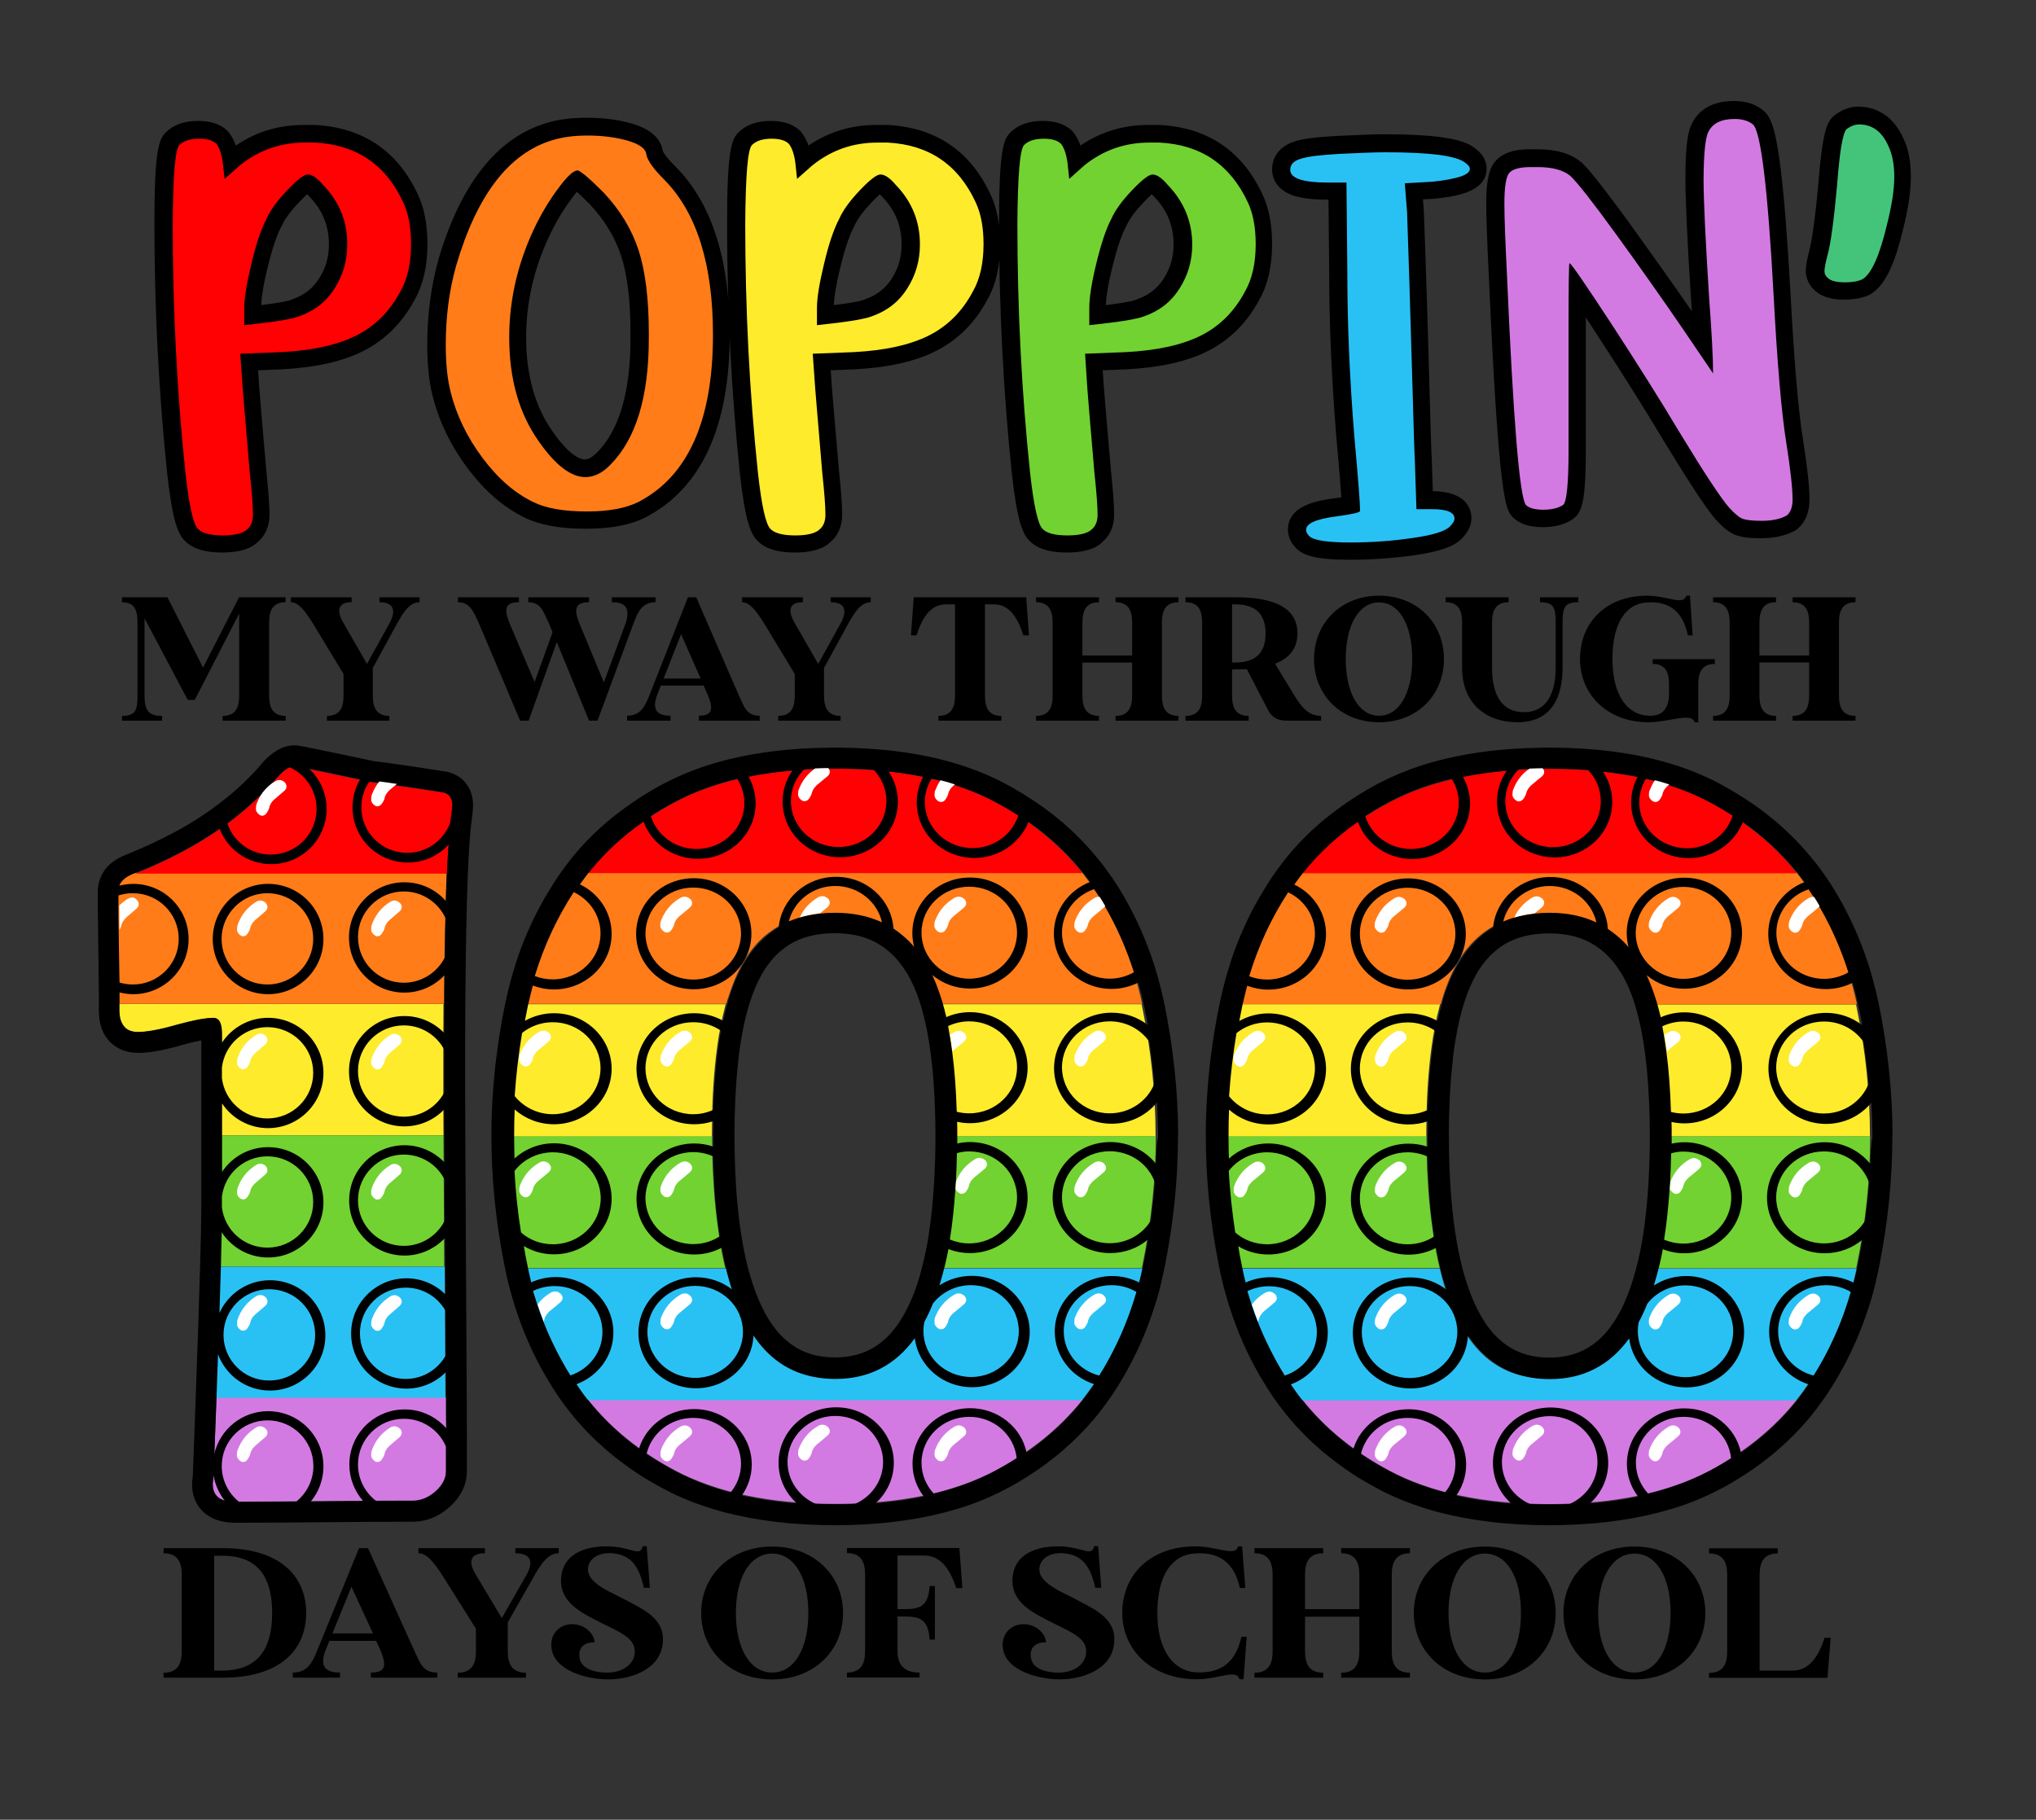
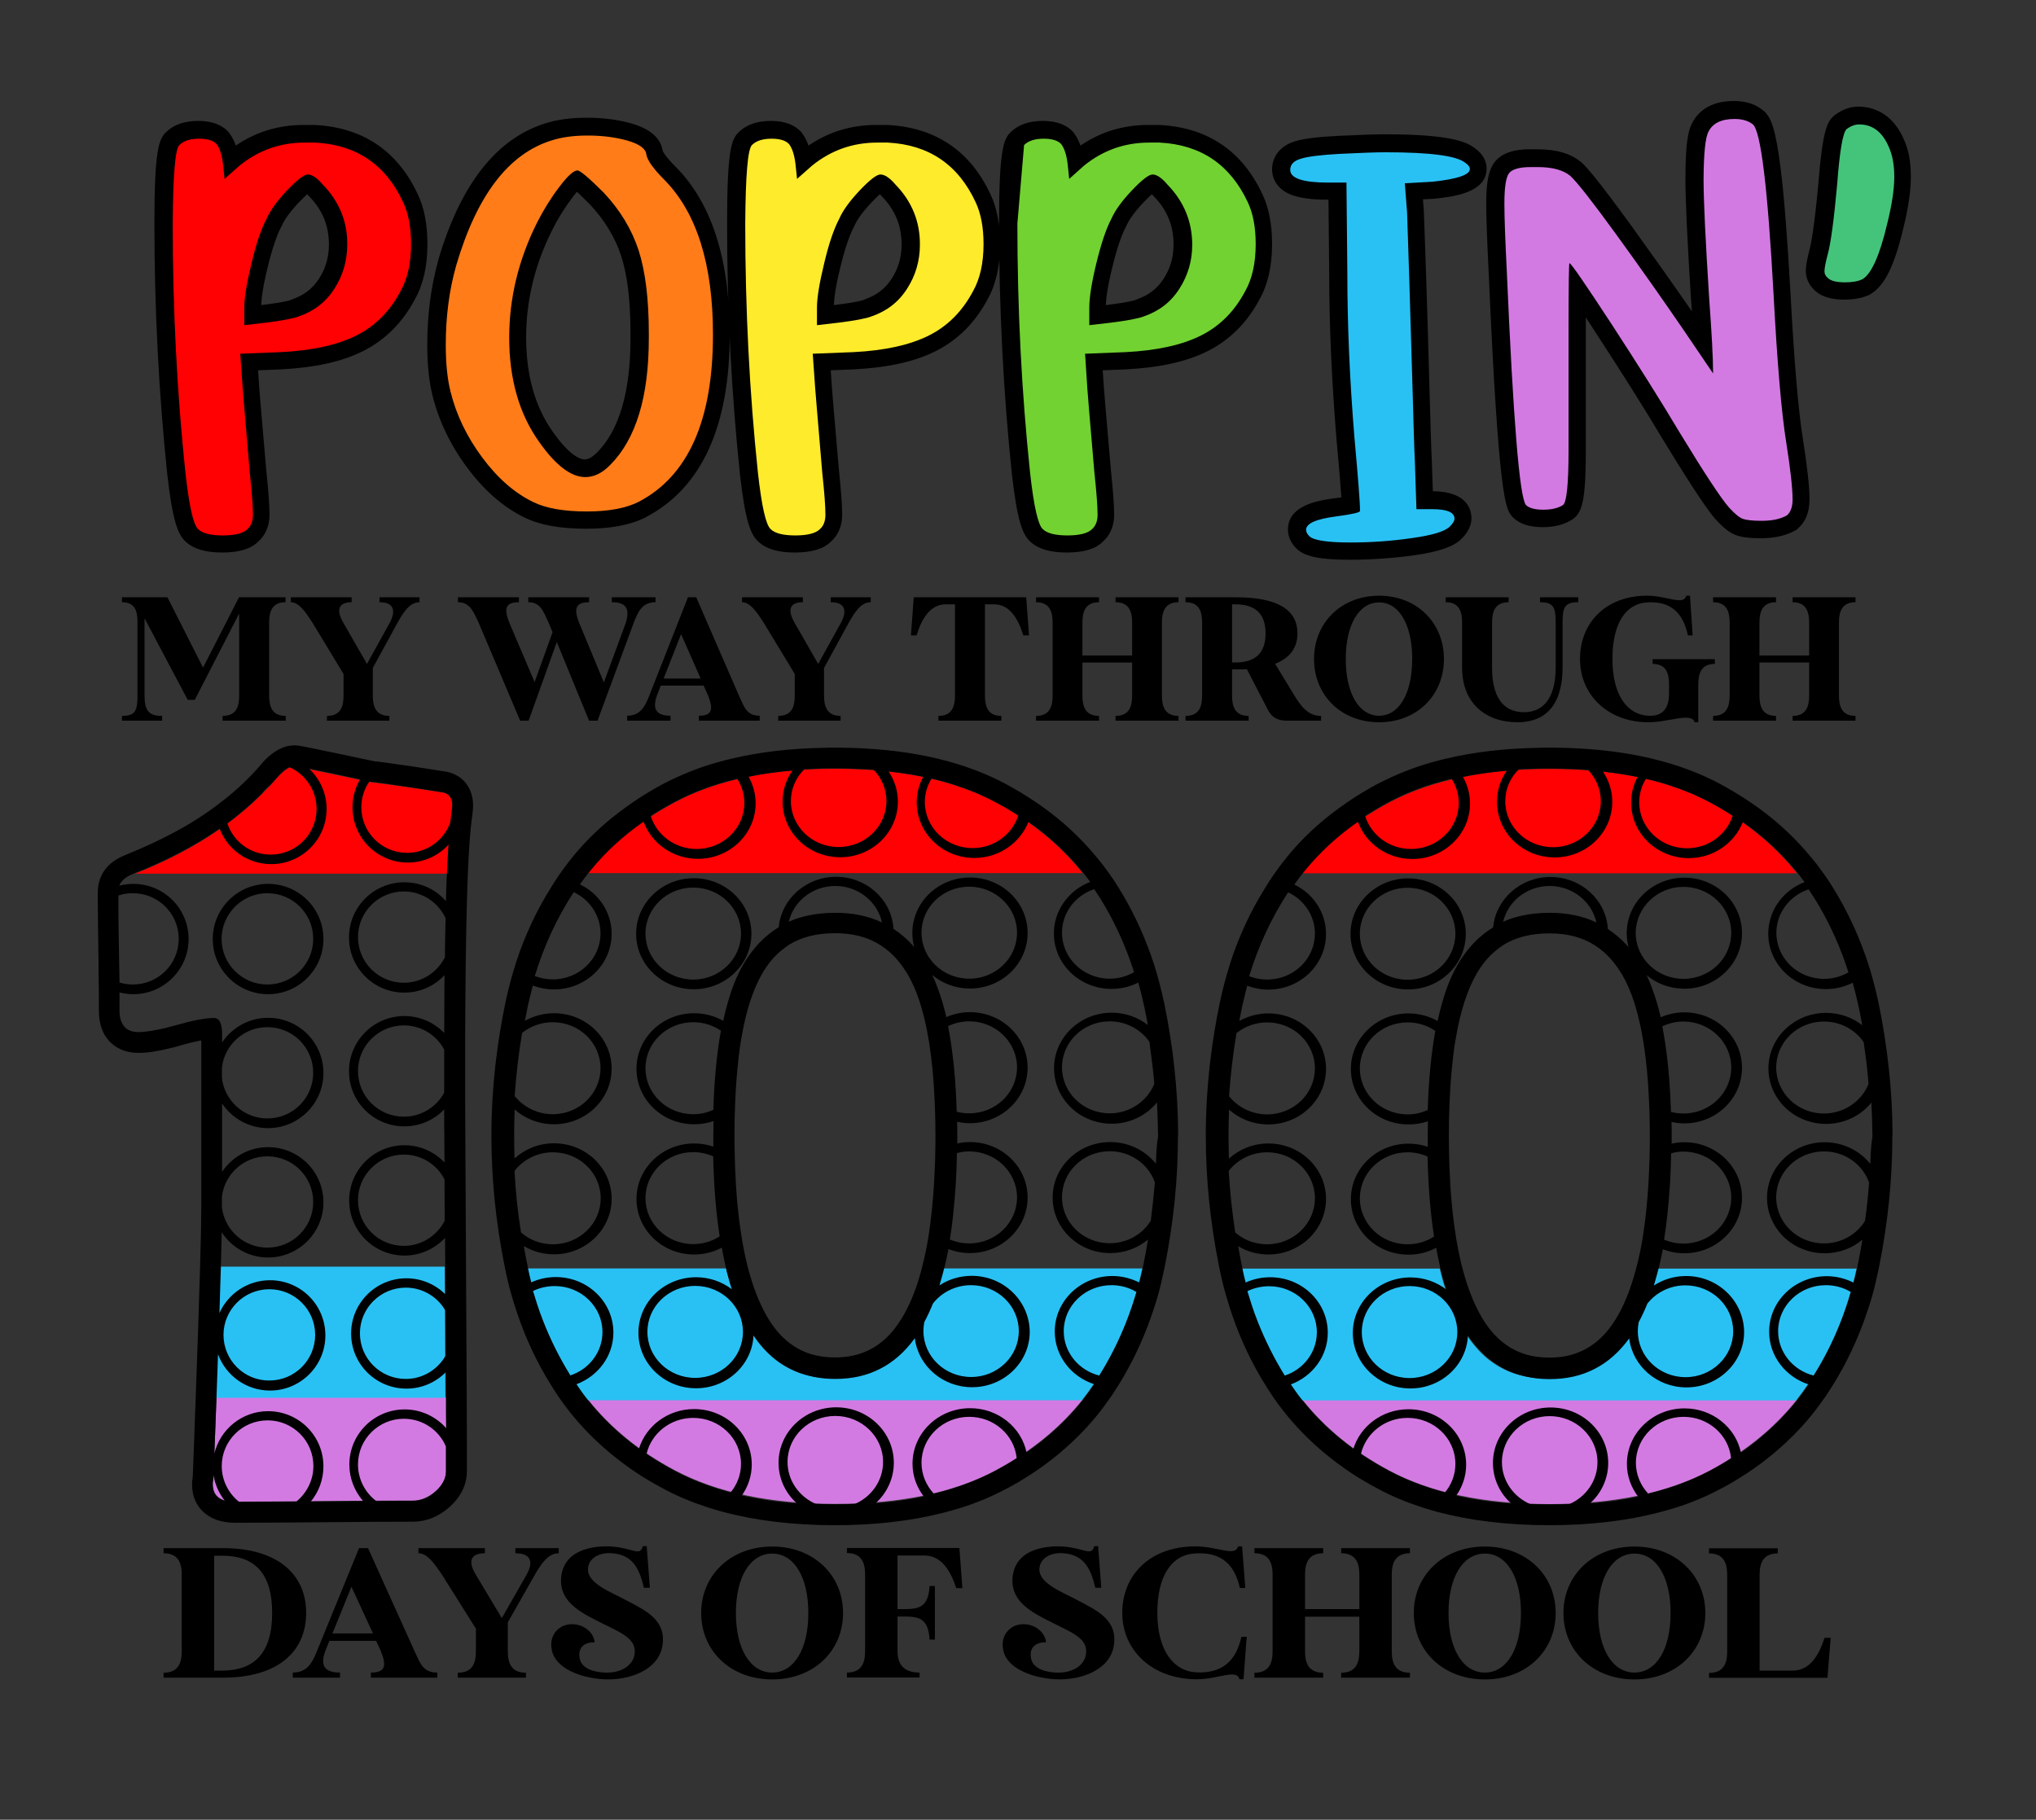
<svg xmlns="http://www.w3.org/2000/svg" version="1.1" id="Layer_1" x="0px" y="0px" viewBox="0 0 1155.1 1032.5" style="enable-background:new 0 0 1155.1 1032.5;" xml:space="preserve">
  <rect x="0" y="0" width="1155.1" height="1032.5" fill="#333333" stroke="none" />
  <style type="text/css">
	.st0{fill:#D37AE2;}
	.st1{fill:#29C1F4;}
	.st2{fill:#72D231;}
	.st3{fill:#FEEB2C;}
	.st4{fill:#FF7C18;}
	.st5{fill:#FF0102;}
	.st6{fill:#44C47B;}
	.st7{fill:#FFFFFF;}
</style>
  <g>
    <path d="M126,313.5c-9.6,0-16.4-2.1-20.8-6.3c-4.3-4-7.3-11.7-10.3-38.1c-4.8-45.8-7.3-93.7-7.3-142.4c0-42,2.6-47.7,6.5-51.6   c4.3-4.3,10.5-6.5,18.3-6.5s13.7,2.2,17.5,6.6l0.2,0.3l0.2,0.3c1.4,1.9,2.6,4.2,3.5,6.8c11.4-7.8,24.3-11.7,38.4-11.7h6.1h0.3   c27.3,1.4,47,14.7,58.5,39.5c3.6,7.6,5.4,17,5.4,28.1c0,12.4-2.4,23-7.1,31.3c-7,13.2-16.8,23-29.2,29.3c-12,6.1-27.4,9.5-47,10.5   l-12.8,0.5l0.7,9.9v0.1c0.1,1.7,0.9,11.5,4,47c1.2,11.6,1.8,19.7,1.8,24.8c0,8-3.4,12.8-6.4,15.4   C142.3,311.5,135.6,313.5,126,313.5z M174.3,110.2c-1.1,1-2.6,2.4-4.6,4.5c-6.1,6.4-8.7,10.8-9.8,13.3l-0.1,0.3l-0.2,0.3   c-2.6,4.9-5.2,12.6-7.7,22.9c-2.8,11.3-3.6,17.9-3.7,21.6l0.9-0.1c12.1-1.5,15.6-2.6,16.4-3l0.2-0.1l0.2-0.1   c6.6-2.3,11.5-6.1,15.1-11.7c3.8-5.9,5.6-12.2,5.6-19.4c0-10.6-3.6-19.5-11.1-27.2l-0.2-0.2l-0.2-0.2   C174.8,110.7,174.5,110.4,174.3,110.2z M332.5,300c-14.9,0-26.3-2.1-35-6.4c-11.9-5.8-22.8-15.3-32.4-28.2   c-9.5-12.7-16.1-26.5-19.7-40.9c-2-8-3-17.7-3-29c0-16.7,2.1-32.8,6.2-47.7v-0.1c12.6-43.1,33.2-69.3,61.1-77.8   c6.6-2.1,14.4-3.1,23.2-3.1c9.3,0,17.9,1.1,25.5,3.3c10.6,3.1,16.5,8.3,17.6,15.6c0.3,0.6,1.7,3.4,7.6,9.2   c20.2,20.5,30.4,52.4,30.4,94.8c0,52.4-16,87.3-47.7,103.8l-0.1,0.1C357.6,297.9,346.5,300,332.5,300z M327.3,108.8   c-0.7,0.8-1.5,1.9-2.5,3.2c-4.4,5.8-8.3,12-11.6,18.7c-9.8,19.5-14.7,39.9-14.7,60.8c0,21.5,5.1,39.5,15.2,53.6   c10.2,14.5,16.3,15.6,18,15.6c2,0,4.3-1.3,6.9-3.8c12.7-12.7,19.1-34.5,19.1-64.9v-3.2c0-18.3-1.8-33.1-5.4-43.9   c-3.4-10.3-9.3-20-17.5-28.8C331.4,112.7,329,110.4,327.3,108.8z M450.9,313.5c-9.6,0-16.4-2.1-20.8-6.3c-4.3-4-7.3-11.7-10.3-38.1   c-4.8-45.8-7.3-93.7-7.3-142.4c0-42,2.6-47.7,6.5-51.6c4.3-4.3,10.5-6.5,18.3-6.5s13.7,2.2,17.5,6.6l0.2,0.3l0.2,0.3   c1.4,1.9,2.6,4.2,3.5,6.8c11.4-7.8,24.3-11.7,38.4-11.7h6.1h0.3c27.3,1.4,47,14.7,58.5,39.5c3.6,7.6,5.4,17,5.4,28.1   c0,12.4-2.4,23-7.1,31.3c-7,13.2-16.8,23-29.2,29.3c-12,6.1-27.4,9.5-47,10.5l-12.8,0.5l0.7,9.9v0.1c0.1,1.7,0.9,11.5,4,47   c1.2,11.6,1.8,19.7,1.8,24.8c0,8-3.4,12.8-6.4,15.4C467.2,311.5,460.4,313.5,450.9,313.5z M499.2,110.2c-1.1,1-2.6,2.4-4.6,4.5   c-6.1,6.4-8.7,10.8-9.8,13.3l-0.1,0.3l-0.2,0.3c-2.6,4.9-5.2,12.6-7.7,22.9c-2.8,11.3-3.6,17.9-3.7,21.6l0.9-0.1   c12.1-1.5,15.6-2.6,16.4-3l0.2-0.1l0.2-0.1c6.6-2.3,11.5-6.1,15.1-11.7c3.8-5.9,5.6-12.2,5.6-19.4c0-10.6-3.6-19.5-11.1-27.2   l-0.2-0.2l-0.2-0.2C499.7,110.7,499.4,110.4,499.2,110.2z M605.2,313.5c-9.6,0-16.4-2.1-20.8-6.3c-4.3-4-7.3-11.7-10.3-38.1   c-4.8-45.8-7.3-93.7-7.3-142.4c0-42,2.6-47.7,6.5-51.6c4.3-4.3,10.5-6.5,18.3-6.5s13.7,2.2,17.5,6.6l0.2,0.3l0.2,0.3   c1.4,1.9,2.6,4.2,3.5,6.8c11.4-7.8,24.3-11.7,38.4-11.7h6.1h0.3c27.3,1.4,47,14.7,58.5,39.5c3.6,7.6,5.4,17,5.4,28.1   c0,12.4-2.4,23-7.1,31.3c-7,13.2-16.8,23-29.2,29.3c-12,6.1-27.4,9.5-47,10.5l-12.8,0.5l0.7,9.9v0.1c0.1,1.7,0.9,11.5,4,47   c1.2,11.6,1.8,19.7,1.8,24.8c0,8-3.4,12.8-6.4,15.4C621.6,311.5,614.8,313.5,605.2,313.5z M653.5,110.2c-1.1,1-2.6,2.4-4.6,4.5   c-6.1,6.4-8.7,10.8-9.8,13.3l-0.1,0.3l-0.2,0.3c-2.6,4.9-5.2,12.6-7.7,22.9c-2.8,11.3-3.6,17.9-3.7,21.6l0.9-0.1   c12.1-1.5,15.6-2.6,16.4-3l0.2-0.1l0.2-0.1c6.6-2.3,11.5-6.1,15.1-11.7c3.8-5.9,5.6-12.2,5.6-19.4c0-10.6-3.6-19.5-11.1-27.2   l-0.2-0.2l-0.2-0.2C654,110.7,653.8,110.4,653.5,110.2z M765.9,317.6c-19.9,0-26.6-2.6-30.5-6.5s-4.7-7.9-4.7-10.7   c0-14.2,18.7-16.6,25.8-17.6c1.8-0.2,3.2-0.4,4.5-0.6c-0.4-6.1-1.2-16.4-2.8-33.5c-2.7-33.2-4.1-64.8-4.1-94.1l-0.4-41.3h-0.4   c-8.4,0-14.7-0.8-19.4-2.3c-11-3.7-12.2-11.6-12.2-14.9c0-7.4,4.8-13.4,12.9-15.9c4.8-1.5,12.6-2.5,24.4-3.1   c12.4-0.6,21.1-0.9,26.7-0.9c35.5,0,45.9,3.9,50.9,7.8c5.6,3.9,6.8,8.5,6.8,11.7c0,13.9-19.6,16-30.1,17.1h-0.2l-5.8,0.3l0.5,6.7   v0.2c0.3,7.8,0.8,21.3,1.4,39.9c0.6,18.3,1.2,38.1,1.8,60.6c0.6,21.4,1,35,1.3,40.2l0.6,18c19.8,0.2,21.9,10.8,21.9,15.4   c0,5.9-4.2,10.2-5.6,11.6c-4.5,4.5-12.6,7.3-27,9.4C790.2,316.7,778,317.6,765.9,317.6z M999,305.4c-6.6,0-11-0.6-14.2-1.8   c-3.5-1.3-7.1-4.1-11.6-9.1l-0.1-0.1c-3.1-3.6-9.6-12.1-29.4-44.6c-10.1-16.9-22.8-37.2-37.9-60.3c-2.3-3.5-4.3-6.6-6.1-9.4   c0,1.9,0,75.2,0,75.2c0,29.2-2.2,35.5-7.3,39.2l-0.3,0.2c-4.4,2.9-10,4.4-16.8,4.4c-7.6,0-13.2-1.8-17-5.6l-0.4-0.4l-0.3-0.4   c-3.3-4.1-7.4-9.3-13-137.7c-0.9-18-1.4-31.4-1.4-39.6c0-12.4,1.4-19.2,4.9-23.6c5.7-7.1,16.4-7.1,20-7.1h4   c10.9,0,19.1,2.4,24.9,7.3l0.2,0.1l0.2,0.2c2.8,2.6,8.7,9.1,27.4,34.8c12.4,17.2,24.2,33.8,35.1,49.6c-0.2-2.1-0.3-4.2-0.5-6.5   v-0.1c-2.1-33-3.2-56.1-3.2-68.6c0-21.3,1.8-27.9,3.8-31.6c2.9-5.8,9.4-12.6,23.7-12.6c7,0,12.6,1.9,16.9,5.6   c4.1,3.5,6.8,9.9,9.7,33.3c2,16.2,3.8,39.7,5.5,70c2.1,38.7,4.4,66.7,7.1,83.1c2.5,16,3.7,27.1,3.7,34c0,7.2-2.2,12.8-6.6,16.6   l-0.7,0.6l-0.8,0.5C1013.3,303.9,1006.7,305.4,999,305.4z M1046.2,170c-6.9,0-12.1-1.5-15.8-4.5c-3.8-3.1-5.9-7.3-5.9-11.8   c0-2.8,0.7-6.5,2.1-12c1.1-4.2,2.9-14.2,5.1-38.4c2.3-29.2,5-34,8.3-37.2l0.5-0.5l0.6-0.4c4.2-3.1,8.6-4.7,13.2-4.7   c6.6,0,18.8,2.4,25.8,18.5c2.7,5.8,4,12.9,4,21.2c0,8.1-1.4,17.7-4.3,29.4c-5.1,21.5-10.7,32.6-18.6,37.3l-0.3,0.2l-0.3,0.2   C1056.8,169,1052.1,170,1046.2,170z M152.7,353.2v41.5c0,6.3,1.7,11.5,9.4,11.5c0,2.1,0,2.7,0,2.7h-35.8c0,0,0-1.5,0-2.7   c7.7,0,9.4-5.2,9.4-11.5v-46.6l-25.2,49h-4L82,350.8v43.9c0,8.5,2.4,11.5,10,11.5c0,2.1,0,2.7,0,2.7H69.2c0,0,0-0.6,0-2.7   c7.6,0,8.8-3,8.8-11.5v-41.5c0-6.3-1.2-11.5-8.8-11.5c0-1.2,0-2.8,0-2.8H95l20.2,39.9l20.4-39.9H162c0,0,0,0.7,0,2.8   C154.4,341.7,152.7,346.9,152.7,353.2z M238,338.9c0,0,0,1.6,0,2.8c-5.4,0-8.9,5.3-12.4,11.5L211.5,379v15.7   c0,6.3,1.8,11.5,9.4,11.5c0,2.1,0,2.7,0,2.7h-35.4c0,0,0-1.5,0-2.7c7.7,0,9.4-5.2,9.4-11.5v-12.3l-17.7-29.2   c-4-6.2-7.7-11.5-12.2-11.5c0-2.1,0-2.8,0-2.8h34.5c0,0,0,1.6,0,2.8c-6.9,0-9.2,3.7-4.8,11.5l13.5,23.5l13-23.5   c3.7-7,2-11.5-5.9-11.5c0-2.1,0-2.8,0-2.8L238,338.9L238,338.9z M371.9,338.9c0,0,0,1.6,0,2.8c-7.6,0-9.9,5.4-12.3,11.5L339,408.9   h-4.8l-18.3-44.6l-16,44.6h-4.8l-23.6-55.7c-3-6.4-5-11.5-11.7-11.5c0-2.1,0-2.8,0-2.8h34.6c0,0,0,1.6,0,2.8   c-7.7,0-8.6,3.6-5.5,11.5l14.4,33.8l10.2-28.3l-2.3-5.5c-3-6.4-4.5-11.5-11.5-11.5c0-2.1,0-2.8,0-2.8h34.5c0,0,0,1.6,0,2.8   c-7.6,0-8.8,3.6-5.7,11.5l14.1,34l12.5-34c2.5-8.4-0.4-11.5-8-11.5c0-2.1,0-2.8,0-2.8H371.9z M396.5,408.9c0,0,0-1.6,0-2.8   c7.6,0,8.3-3.6,5.2-11.5l-2.5-5.6h-24.3c0,0-1,2.5-2.2,5.6c-2.9,8.2,0.1,11.5,7.7,11.5c0,2.1,0,2.8,0,2.8h-24.6c0,0,0-1.6,0-2.8   c7.6,0,10.2-5.4,12.6-11.5l21.9-55.7h4.7l24.2,55.7c3,6.4,4.2,11.5,11.8,11.5c0,2.1,0,2.8,0,2.8H396.5z M397.5,385l-11.1-25.2   l-9.9,25.2H397.5z M494,338.9c0,0,0,1.6,0,2.8c-5.4,0-8.9,5.3-12.4,11.5L467.5,379v15.7c0,6.3,1.8,11.5,9.4,11.5c0,2.1,0,2.7,0,2.7   h-35.4c0,0,0-1.5,0-2.7c7.7,0,9.4-5.2,9.4-11.5v-12.3l-17.7-29.2c-4-6.2-7.7-11.5-12.2-11.5c0-2.1,0-2.8,0-2.8h34.5   c0,0,0,1.6,0,2.8c-6.9,0-9.2,3.7-4.8,11.5l13.5,23.5l13-23.5c3.7-7,2-11.5-5.9-11.5c0-2.1,0-2.8,0-2.8L494,338.9L494,338.9z    M583.8,360.5c0,0-1.1,0-3.2,0c-3.2-10-8-17.6-16.6-17.6h-5.2v51.8c0,6.3,1.7,11.5,9.3,11.5c0,1.2,0,2.7,0,2.7h-35.7   c0,0,0-1.5,0-2.7c7.6,0,9.4-5.2,9.4-11.5v-51.8h-5.2c-8.6,0-13.5,7.6-16.6,17.6c-2.1,0-3.2,0-3.2,0l1.6-21.6h63.8L583.8,360.5z    M659.2,353.2v41.5c0,6.3,1.8,11.5,9.4,11.5c0,2.1,0,2.7,0,2.7h-35.7c0,0,0-1.5,0-2.7c7.6,0,9.4-5.2,9.4-11.5v-18.8h-28.2v18.8   c0,6.3,1.8,11.5,9.4,11.5c0,2.1,0,2.7,0,2.7h-35.7c0,0,0-1.5,0-2.7c7.6,0,9.4-5.2,9.4-11.5v-41.5c0-6.3-1.8-11.5-9.4-11.5   c0-1.2,0-2.8,0-2.8h35.7c0,0,0,0.7,0,2.8c-7.6,0-9.4,5.2-9.4,11.5v18.7h28.2v-18.7c0-6.3-1.8-11.5-9.4-11.5c0-1.2,0-2.8,0-2.8h35.7   c0,0,0,0.7,0,2.8C661,341.7,659.2,346.9,659.2,353.2z M749.5,406.2c0,2.1,0,2.7,0,2.7s-19.1,0-19.4,0c-5.1,0-8.5-1.7-10.8-6.2   c-1.9-3.6-9.2-17.8-11.9-23c-1.9,0.1-4,0.1-6.2,0.1H699v14.9c0,6.3,1.7,11.5,9.4,11.5c0,1.2,0,2.7,0,2.7h-35.8c0,0,0-1.5,0-2.7   c7.7,0,9.4-5.2,9.4-11.5v-41.5c0-6.3-1.7-11.5-9.4-11.5c0-1.2,0-2.8,0-2.8h28.6c22.5,0,34.9,6.4,34.9,20.5c0,8.3-4.4,14-12.7,17.2   l11,18.1C738,400.5,741.9,406.2,749.5,406.2z M718,359.4c0-10.8-5.4-16.5-17.2-16.5H699v33h1.8C712.6,375.9,718,370.2,718,359.4z    M819.2,373.9c0,20.5-15.2,35.9-36.8,35.9s-36.9-15.4-36.9-35.9c0-20.4,15.3-35.9,36.9-35.9S819.2,353.5,819.2,373.9z M801.2,373.9   c0-19.4-7.4-32.1-18.8-32.1s-18.9,12.7-18.9,32.1c0,19.5,7.5,32.2,18.9,32.2S801.2,393.4,801.2,373.9z M895.4,338.9   c0,0,0,0.7,0,2.8c-7.7,0-8.9,2.9-8.9,11.5v25.5c0,16.8-6.1,31.1-25.6,31.1c-18.2,0-31.4-11-31.4-30.9v-25.7   c0-6.3-1.7-11.5-9.3-11.5c0-1.2,0-2.8,0-2.8h35.7c0,0,0,0.7,0,2.8c-7.6,0-9.4,5.2-9.4,11.5v25.7c0,15.8,5.8,25.2,18.1,25.2   c10,0,18-6.7,18-25.6v-25.3c0-8.6-1.2-11.5-8.9-11.5c0-2.1,0-2.8,0-2.8L895.4,338.9L895.4,338.9z M972.9,374c0,0,0,0.6,0,2.7   c-7.6,0-9.4,5.2-9.4,11.5v21.6c0,0-1.1,0-2.1,0c-1.5-5.8-14.7,0-26.2,0c-22.9,0-38.8-15.4-38.8-35.9c0-20.4,14.5-35.9,38-35.9   c11.5,0,20.7,5.8,22.3,0c0.9,0,2.1,0,2.1,0l1.5,22.5h-2.7c-2.6-12.2-9.2-19.6-23.2-18.7c-11.8,0.7-19.6,11.5-19.6,32.1   s8.5,31.7,20.4,32.2c2.9,0.1,11.7,0.4,11.7-12.4c0-0.8,0-2.9,0-5.5c0-6.3-1.7-11.5-9.3-11.5c0-1.2,0-2.7,0-2.7H972.9z    M1043.3,353.2v41.5c0,6.3,1.8,11.5,9.4,11.5c0,2.1,0,2.7,0,2.7H1017c0,0,0-1.5,0-2.7c7.6,0,9.4-5.2,9.4-11.5v-18.8h-28.2v18.8   c0,6.3,1.8,11.5,9.4,11.5c0,2.1,0,2.7,0,2.7h-35.7c0,0,0-1.5,0-2.7c7.6,0,9.4-5.2,9.4-11.5v-41.5c0-6.3-1.8-11.5-9.4-11.5   c0-1.2,0-2.8,0-2.8h35.7c0,0,0,0.7,0,2.8c-7.6,0-9.4,5.2-9.4,11.5v18.7h28.2v-18.7c0-6.3-1.8-11.5-9.4-11.5c0-1.2,0-2.8,0-2.8h35.7   c0,0,0,0.7,0,2.8C1045.1,341.7,1043.3,346.9,1043.3,353.2z M173.7,915.2c0,21.8-15.9,36.7-47.2,36.7H92.8c0,0,0-1.6,0-2.8   c8.3,0,10.3-5.5,10.3-12.1v-43.6c0-6.6-2-12.1-10.3-12.1c0-1.3,0-2.9,0-2.9h33.7C157.7,878.4,173.7,893.4,173.7,915.2z    M154.4,915.2c0-22.9-10.2-32.5-28.3-32.5h-4.6v65.2h4.6C144.2,947.8,154.4,938.1,154.4,915.2z M210.4,951.9c0,0,0-1.7,0-2.9   c8.3,0,9-3.8,5.7-12.1l-2.7-5.9h-26.5c0,0-1,2.6-2.4,5.9c-3.1,8.6,0.1,12.1,8.4,12.1c0,2.2,0,2.9,0,2.9h-26.8c0,0,0-1.7,0-2.9   c8.3,0,11.1-5.7,13.7-12.1l23.9-58.5h5.1l26.4,58.5c3.2,6.7,4.6,12.1,12.9,12.1c0,2.2,0,2.9,0,2.9H210.4z M211.6,926.8l-12.2-26.5   l-10.8,26.5H211.6z M317,878.4c0,0,0,1.7,0,2.9c-5.9,0-9.7,5.6-13.5,12.1l-15.4,27.1V937c0,6.6,2,12.1,10.3,12.1c0,2.2,0,2.8,0,2.8   h-38.7c0,0,0-1.6,0-2.8c8.4,0,10.3-5.5,10.3-12.1v-12.9l-19.3-30.7c-4.4-6.5-8.4-12.1-13.3-12.1c0-2.2,0-2.9,0-2.9h37.7   c0,0,0,1.7,0,2.9c-7.5,0-10.1,3.9-5.2,12.1l14.8,24.7l14.1-24.7c4.1-7.4,2.2-12.1-6.4-12.1c0-2.2,0-2.9,0-2.9L317,878.4L317,878.4z    M375.8,933.8c-2.3,14.1-19.2,19.8-33.4,19c-13.7-0.8-27.3-6.5-29.3-16.4c-2-9.1,4.6-15.5,12.7-14.8c7.3,0.7,11.5,6.3,11.5,10.3   c-4.8-0.3-9.8,2.3-8.4,9.2c0.9,4.8,6.3,7.5,13.9,7.9c9.8,0.5,15.9-4.1,17.1-9.7c1.7-8.9-6-12.2-17.8-18   c-10.8-5.5-24.5-11.4-23.8-25.4c0.9-16.5,17.8-19.1,28.9-18.4c12,0.9,15.9,5.8,17.5-0.2c0.9,0,2.2,0,2.2,0l1.8,23.6h-3.4   c-2.9-12.8-7.6-18.7-18-19.6c-6.8-0.6-13.4,2.5-13.7,8.8c-0.5,8.5,13.6,13.4,21.9,18C365.9,913.6,378.3,919.1,375.8,933.8z    M478.3,915.2c0,21.5-16.6,37.7-40.2,37.7s-40.3-16.2-40.3-37.7c0-21.4,16.7-37.7,40.3-37.7S478.3,893.8,478.3,915.2z M458.6,915.2   c0-20.4-8.1-33.7-20.5-33.7c-12.5,0-20.6,13.3-20.6,33.7c0,20.5,8.2,33.8,20.6,33.8S458.6,935.7,458.6,915.2z M546,901.1   c0,0-1.2,0-3.5,0c-3.4-10.5-8.7-18.5-18.1-18.5h-15.2V913h1.9c9.4,0,15.5,0,16.3-13.1c2.3,0,3,0,3,0v30.4c0,0-0.7,0-3,0   c-0.8-13.1-7-13.1-16.3-13.1h-1.9v19.7c0,8,4.1,12.1,12.5,12.1c0,1.3,0,2.8,0,2.8h-41.2c0,0,0-1.6,0-2.8c8.3,0,10.3-5.5,10.3-12.1   v-43.6c0-6.6-2-12.1-10.3-12.1c0-1.3,0-2.9,0-2.9h63.8L546,901.1z M631.9,933.8c-2.3,14.1-19.2,19.8-33.4,19   c-13.7-0.9-27.3-6.5-29.3-16.4c-2-9.1,4.6-15.5,12.7-14.8c7.3,0.7,11.5,6.3,11.5,10.3c-4.8-0.3-9.9,2.3-8.4,9.2   c0.9,4.8,6.3,7.5,13.9,7.9c9.8,0.5,15.9-4.1,17.1-9.7c1.7-8.9-6-12.2-17.8-18c-10.8-5.5-24.5-11.4-23.8-25.4   c0.9-16.5,17.8-19.1,28.9-18.4c12,0.9,15.9,5.8,17.5-0.2c0.9,0,2.2,0,2.2,0l1.8,23.6h-3.4c-2.9-12.8-7.7-18.7-18-19.6   c-6.8-0.6-13.4,2.5-13.7,8.8c-0.5,8.5,13.6,13.4,21.9,18C622,913.6,634.4,919.1,631.9,933.8z M707.3,928.8l-1.8,24c0,0-1.2,0-2.3,0   c-1.7-6.1-11.8,0-24.2,0c-25.1,0-42.3-16.2-42.3-37.7c0-21.4,15.7-37.7,41.5-37.7c12.5,0,22.6,6.1,24.2,0c1.1,0,2.3,0,2.3,0   l1.8,23.6h-3.1c-2.8-12.8-10.1-20.6-25.3-19.6c-13,0.7-21.5,12.1-21.5,33.7c0,21.6,9.4,33.3,22.4,33.8c15.2,0.6,22.4-7.2,25.3-20.2   h3.1v0.1H707.3z M789.6,893.4V937c0,6.6,2,12.1,10.3,12.1c0,2.2,0,2.8,0,2.8h-39c0,0,0-1.6,0-2.8c8.3,0,10.3-5.5,10.3-12.1v-19.7   h-30.8V937c0,6.6,2,12.1,10.3,12.1c0,2.2,0,2.8,0,2.8h-39c0,0,0-1.6,0-2.8c8.3,0,10.3-5.5,10.3-12.1v-43.6c0-6.6-2-12.1-10.3-12.1   c0-1.3,0-2.9,0-2.9h39c0,0,0,0.7,0,2.9c-8.3,0-10.3,5.5-10.3,12.1V913h30.8v-19.6c0-6.6-2-12.1-10.3-12.1c0-1.3,0-2.9,0-2.9h39   c0,0,0,0.7,0,2.9C791.6,881.4,789.6,886.8,789.6,893.4z M882.6,915.2c0,21.5-16.6,37.7-40.2,37.7c-23.6,0-40.3-16.2-40.3-37.7   c0-21.4,16.7-37.7,40.3-37.7C866,877.5,882.6,893.8,882.6,915.2z M862.9,915.2c0-20.4-8.1-33.7-20.5-33.7s-20.6,13.3-20.6,33.7   c0,20.5,8.2,33.8,20.6,33.8S862.9,935.7,862.9,915.2z M967.5,915.2c0,21.5-16.6,37.7-40.2,37.7c-23.6,0-40.3-16.2-40.3-37.7   c0-21.4,16.7-37.7,40.3-37.7C950.8,877.5,967.5,893.8,967.5,915.2z M947.8,915.2c0-20.4-8.1-33.7-20.5-33.7s-20.6,13.3-20.6,33.7   c0,20.5,8.2,33.8,20.6,33.8C939.7,949,947.8,935.7,947.8,915.2z M1038.6,929.3l-1.8,22.7h-67.2c0,0,0-1.6,0-2.8   c8.3,0,10.3-5.5,10.3-12.1v-43.6c0-6.6-2-12.1-10.3-12.1c0-1.3,0-2.9,0-2.9h39c0,0,0,1.7,0,2.9c-8.3,0-10.3,5.5-10.3,12.1v54.4   h18.7c9.4,0,14.8-8,18.1-18.6C1037.5,929.3,1038.6,929.3,1038.6,929.3z" />
    <path class="st0" d="M738.9,794.2h280.5c-12.8,16.1-29.2,29.5-49.4,40.2c-23.8,12.6-54,19-90.9,19c-36.8,0-67.1-6.3-90.9-19   C768.1,823.7,751.7,810.3,738.9,794.2z M383,834.3c23.8,12.6,54,19,90.9,19c36.8,0,67.1-6.3,90.9-19c20.1-10.7,36.6-24.1,49.4-40.2   H333.6C346.4,810.2,362.8,823.6,383,834.3z M121.1,837.8l-0.4,3.6c-0.2,7.1,4,10.6,12.6,10.6c11.2,0,28-0.1,50.4-0.3   c22.4-0.2,39.2-0.3,50.4-0.3c4.7,0,9-1.8,13-5.3c4-3.5,6-7.4,6-11.6c0-11.3,0-25.2-0.1-41.7H122.8   C122.3,806.5,121.8,821.5,121.1,837.8z" />
    <path class="st1" d="M940.2,719.8h113.1c-5.2,24.1-14.4,46.1-27.7,65.8c-2.1,3.1-4.3,6.1-6.6,9H738.5c-2.3-2.9-4.5-5.9-6.6-9   c-13.3-19.7-22.5-41.7-27.7-65.8h112.6c0.4,1.7,0.9,3.4,1.3,5.1c0.2,0.6,0.3,1.2,0.5,1.7c0,0.2,0.1,0.3,0.1,0.5   c2.8,9.4,6.1,17.7,10,24.8c3.6,6.4,7.6,11.8,12,16.1c2.5,2.5,5.2,4.6,8.1,6.4c8.3,5.3,18.1,7.8,29.5,7.8c13.4,0,24.4-3.5,33.6-10.7   c2.8-2.2,5.4-4.8,7.9-7.7c2.9-3.4,5.6-7.4,8.1-11.9c3.9-7.1,7.3-15.3,10-24.8c0-0.2,0.1-0.3,0.1-0.5c0.2-0.6,0.3-1.1,0.5-1.7   C939.3,723.2,939.7,721.5,940.2,719.8z M533.6,724.8c-0.2,0.6-0.3,1.2-0.5,1.7c0,0.2-0.1,0.3-0.1,0.5c-2.8,9.4-6.1,17.7-10,24.8   c-2.5,4.5-5.2,8.4-8.1,11.9c-2.5,2.9-5.1,5.5-7.9,7.7c-9.2,7.3-20.2,10.7-33.6,10.7c-11.5,0-21.2-2.6-29.5-7.8   c-2.9-1.8-5.5-3.9-8.1-6.4c-4.5-4.3-8.4-9.7-12-16.1c-3.9-7.1-7.3-15.3-10-24.8c0-0.2-0.1-0.3-0.1-0.5c-0.2-0.6-0.3-1.1-0.5-1.7   c-0.5-1.7-0.9-3.3-1.3-5.1H299c5.2,24.1,14.4,46.1,27.7,65.8c2.1,3.1,4.3,6.1,6.6,9h280.5c2.3-2.9,4.5-5.9,6.6-9   c13.2-19.7,22.5-41.7,27.7-65.8H534.9C534.5,721.4,534,723.1,533.6,724.8z M122.5,793.1h130.2c-0.1-20.3-0.2-44.5-0.4-72.6   c0-0.6,0-1.2,0-1.8H125C124.5,737.3,123.6,762.1,122.5,793.1z" />
-     <path class="st2" d="M816.8,719.5H704.1c-0.1-0.5-0.2-1-0.3-1.5c-5.1-24.7-7.6-49.2-7.6-73.4h113.1c0,0.1,0,0.1,0,0.2   c0,4.8,0.1,9.5,0.2,14c0.1,3.7,0.3,7.2,0.5,10.7c0.4,7.9,1.1,15.4,2,22.5c0.5,3.7,1,7.4,1.5,10.9   C814.4,708.8,815.5,714.3,816.8,719.5z M947.5,644.9c0,3.4,0,6.7-0.1,10c-0.1,2.6-0.1,5.1-0.2,7.6c-0.5,13.2-1.6,25.3-3.2,36.4   c-0.4,2.6-0.8,5.1-1.2,7.6c-0.8,4.6-1.7,8.9-2.8,13.1h113.1c0.1-0.5,0.2-1,0.3-1.5c5.1-24.7,7.6-49.2,7.6-73.4H947.5   C947.5,644.8,947.5,644.8,947.5,644.9z M411.5,719.5H298.9c-0.1-0.5-0.2-1-0.3-1.5c-5.1-24.7-7.6-49.2-7.6-73.4H404   c0,0.1,0,0.1,0,0.2c0,4.8,0.1,9.5,0.2,14c0.1,3.7,0.3,7.2,0.5,10.7c0.4,7.9,1.1,15.4,2,22.5c0.5,3.7,1,7.4,1.5,10.9   C409.1,708.8,410.2,714.3,411.5,719.5z M542.2,644.8c0,3.4,0,6.7-0.1,10c-0.1,2.6-0.1,5.1-0.2,7.6c-0.5,13.2-1.6,25.3-3.2,36.4   c-0.4,2.6-0.8,5.1-1.2,7.6c-0.8,4.6-1.7,8.9-2.8,13.1h113.1c0.1-0.5,0.2-1,0.3-1.5c5.1-24.7,7.6-49.2,7.6-73.4H542.2   C542.2,644.7,542.2,644.7,542.2,644.8z M125.5,685c0,6.6-0.2,17.8-0.7,33.6h127.2c-0.2-29-0.3-53.8-0.4-74.4H125.5V685z" />
-     <path class="st3" d="M809.2,644.7H696.1c0,0,0,0,0,0c0-24.2,2.5-48.6,7.6-73.4c0.1-0.5,0.2-1,0.3-1.5h113c-1.1,4.1-2.1,8.5-3,13.2   c-0.7,3.5-1.3,7.1-1.8,10.9c-0.9,6.5-1.6,13.5-2.1,20.9c-0.3,3.7-0.4,7.5-0.6,11.4c-0.2,5.3-0.3,10.8-0.3,16.5c0,0.6,0,1.1,0,1.7   c0,0,0,0,0,0C809.2,644.6,809.2,644.7,809.2,644.7z M1053.3,571.4c-0.1-0.5-0.2-1-0.3-1.5H939.4c0.8,2.8,1.5,5.7,2.2,8.8   c0.5,2.4,1,4.9,1.5,7.4c1.9,10.4,3.1,22.1,3.8,35.1c0.1,2.6,0.2,5.3,0.3,8c0.1,4.4,0.2,8.8,0.2,13.5c0,0.6,0,1.1,0,1.7c0,0,0,0,0,0   c0,0.1,0,0.2,0,0.3h113.5c0,0,0,0,0,0C1060.9,620.5,1058.4,596.1,1053.3,571.4z M403.9,644.7H290.8c0,0,0,0,0,0   c0-24.2,2.5-48.6,7.6-73.4c0.1-0.5,0.2-1,0.3-1.5h113c-1.1,4.1-2.1,8.5-3,13.2c-0.7,3.5-1.3,7.1-1.8,10.9   c-0.9,6.5-1.6,13.5-2.1,20.9c-0.3,3.7-0.4,7.5-0.6,11.4c-0.2,5.3-0.3,10.8-0.3,16.5c0,0.6,0,1.1,0,1.7c0,0,0,0,0,0   C403.9,644.5,403.9,644.6,403.9,644.7z M648,571.3c-0.1-0.5-0.2-1-0.3-1.5H534.1c0.8,2.8,1.5,5.7,2.2,8.8c0.5,2.4,1,4.9,1.5,7.4   c1.9,10.4,3.1,22.1,3.8,35.1c0.1,2.6,0.2,5.3,0.3,8c0.1,4.4,0.2,8.8,0.2,13.5c0,0.6,0,1.1,0,1.7c0,0,0,0,0,0c0,0.1,0,0.2,0,0.3   h113.5c0,0,0,0,0,0C655.6,620.5,653.1,596.1,648,571.3z M67.3,573.3c0,8.2,3.6,12.2,10.9,12.2c4.9,0,12.1-1.3,21.5-4   c9.5-2.6,16.5-4,21.2-4c3,0,4.6,3.1,4.6,9.3v57.3h126.1c-0.1-14.9-0.1-27.6-0.1-38.1c0-12.9,0-25,0.1-36.3H67.3   C67.3,571,67.3,572.2,67.3,573.3z" />
-     <path class="st4" d="M817.4,569.8h-113c5.2-24.1,14.4-46.1,27.7-65.8c2.1-3.1,4.3-6.1,6.6-9h280.5c2.3,2.9,4.5,5.9,6.6,9   c13.2,19.7,22.5,41.7,27.7,65.8H939.7c-0.7-2.4-1.4-4.7-2.1-6.9c-0.1-0.2-0.1-0.3-0.2-0.5c-0.2-0.6-0.4-1.2-0.6-1.7   c-2.3-6.4-5-12-8.1-16.7c-3.7-5.6-7.9-10.3-12.6-14c-1.9-1.5-3.9-2.9-5.9-4.1c-8.7-5.1-19.1-7.5-31.6-7.5   c-12.3,0-22.7,2.3-31.3,7.1c-1.9,1.1-3.8,2.3-5.5,3.6c-5.2,3.9-9.7,8.8-13.6,14.9c-3,4.8-5.7,10.4-8,16.8c-0.2,0.6-0.4,1.1-0.6,1.7   c-0.1,0.2-0.1,0.3-0.2,0.5C818.7,565.1,818,567.4,817.4,569.8z M414.2,562.8c0.1-0.2,0.1-0.3,0.2-0.5c0.2-0.6,0.4-1.2,0.6-1.7   c2.3-6.5,5-12.1,8-16.8c3.9-6.1,8.4-11.1,13.6-14.9c1.8-1.3,3.6-2.5,5.5-3.6c8.6-4.8,18.9-7.1,31.3-7.1c12.4,0,22.8,2.5,31.6,7.5   c2.1,1.2,4.1,2.6,5.9,4.1c4.7,3.7,8.9,8.4,12.6,14c3.1,4.7,5.8,10.3,8.1,16.7c0.2,0.6,0.4,1.1,0.6,1.7c0.1,0.2,0.1,0.3,0.2,0.5   c0.8,2.2,1.5,4.5,2.1,6.9H648c-5.2-24.1-14.4-46.1-27.7-65.8c-2.1-3.1-4.3-6.1-6.6-9H333.3c-2.3,2.9-4.5,5.9-6.6,9   c-13.3,19.7-22.5,41.7-27.7,65.8h113C412.7,567.3,413.4,565,414.2,562.8z M66.9,505.5c0,7.7,0.1,19.1,0.4,34   c0.2,12.8,0.3,22.8,0.3,30.1h184.3c0.2-31,0.7-55.8,1.5-74.4H76.5c-0.3,0.1-0.5,0.2-0.8,0.3C69.8,497.8,66.9,501.1,66.9,505.5z" />
    <path class="st5" d="M1019.4,495.5H738.9c12.8-16.1,29.2-29.5,49.4-40.2c23.7-12.6,54-19,90.9-19c36.8,0,67.1,6.3,90.9,19   C990.2,466,1006.6,479.4,1019.4,495.5z M564.8,455.2c-23.8-12.6-54-19-90.9-19c-36.9,0-67.2,6.3-90.9,19   c-20.1,10.7-36.6,24.1-49.4,40.2h280.5C601.3,479.3,584.9,465.9,564.8,455.2z M256,464c0.5-3.3,0.7-5.6,0.7-6.9   c0-4-1.6-6.4-4.9-7.3c-18-2.9-31.6-4.8-41-5.9c-17.5-3.7-30.7-6.5-39.6-8.3c-2.3-0.4-3.7-0.7-4.2-0.7c-2.8,0-6.2,2.3-10.2,6.9   c-19.5,22.5-46.2,40.5-80.1,53.9h176.9C254.3,481.5,255,471,256,464z" />
    <g>
      <g>
        <path class="st5" d="M101.8,82.3c2.4-2.4,6.1-3.6,11.2-3.6c4.8,0,8.1,1.1,9.9,3.1c1.8,2.4,3,6.2,3.6,11.2l0.9,8.5l8.6-7.6     c10.8-8.7,23.1-13,36.9-13h5.9c23.4,1.2,40,12.5,49.9,33.8c3,6.3,4.5,14.3,4.5,23.8c0,10.8-2,19.7-5.9,26.6     c-6,11.4-14.3,19.8-25,25.2s-25,8.6-43,9.5l-23,0.9l1.4,19.8c0,0.6,1.4,16.5,4,47.7c1.2,11.1,1.8,19.1,1.8,23.9     c0,3.6-1.1,6.3-3.1,8.1c-2.4,2.4-7.1,3.6-14,3.6c-6.9,0-11.6-1.2-14-3.6c-2.7-2.4-5.1-13.1-7.2-32c-4.8-45.6-7.2-92.7-7.2-141.3     C98.2,99.6,99.3,84.7,101.8,82.3z M183.2,104.8c-3.3-3.9-6.2-5.8-8.6-5.8c-2.1,0-6,3-11.7,9s-9.6,11.4-11.7,16.2     c-3,5.7-5.9,14.1-8.5,25.2c-2.7,11.1-4.1,19.5-4.1,25.2v9.9l12.1-1.4c9.6-1.2,15.9-2.4,18.9-3.6c8.7-3,15.4-8.2,20.2-15.8     c4.8-7.5,7.2-15.8,7.2-24.8C197.2,125.8,192.5,114.4,183.2,104.8z" />
        <path class="st4" d="M313.2,79.6c5.7-1.8,12.4-2.7,20.2-2.7c8.4,0,16,1,22.7,2.9c6.8,2,10.3,4.6,10.6,7.9     c0.6,3.3,4,8.1,10.3,14.4c18.3,18.6,27.5,47.9,27.5,87.8c0,48.6-14.1,80.3-42.3,94.9c-7.2,3.6-17,5.4-29.2,5.4     c-13.2,0-23.4-1.8-30.6-5.4c-10.5-5.1-20.1-13.5-28.8-25.2c-8.7-11.7-14.7-24.1-18-37.4c-1.8-7.2-2.7-16-2.7-26.5     c0-15.9,1.9-30.9,5.9-45C270.5,110.8,288.6,87.1,313.2,79.6z M342.5,109.3c-8.4-8.4-13.4-12.6-14.9-12.6c-2.1,0-5.6,3.1-10.3,9.4     c-4.8,6.3-9,13.1-12.6,20.2c-10.5,21-15.8,42.8-15.8,65.2c0,23.7,5.7,43.5,17.1,59.4c9.3,13.2,18,19.8,26.1,19.8     c4.8,0,9.5-2.2,14-6.8c14.7-14.7,22-38.7,22-72V189c0-19.5-2-35.2-5.8-47C358.4,130.1,351.8,119.2,342.5,109.3z" />
        <path class="st3" d="M426.6,82.3c2.4-2.4,6.1-3.6,11.2-3.6c4.8,0,8.1,1.1,9.9,3.1c1.8,2.4,3,6.2,3.6,11.2l0.9,8.5l8.6-7.6     c10.8-8.7,23.1-13,36.9-13h5.9c23.4,1.2,40,12.5,49.9,33.8c3,6.3,4.5,14.3,4.5,23.8c0,10.8-2,19.7-5.9,26.6     c-6,11.4-14.3,19.8-25,25.2s-25,8.6-43,9.5l-23,0.9l1.4,19.8c0,0.6,1.4,16.5,4,47.7c1.2,11.1,1.8,19.1,1.8,23.9     c0,3.6-1.1,6.3-3.1,8.1c-2.4,2.4-7.1,3.6-14,3.6s-11.6-1.2-14-3.6c-2.7-2.4-5.1-13.1-7.2-32c-4.8-45.6-7.2-92.7-7.2-141.3     C423,99.6,424.2,84.7,426.6,82.3z M508.1,104.8c-3.3-3.9-6.2-5.8-8.6-5.8c-2.1,0-6,3-11.7,9s-9.6,11.4-11.7,16.2     c-3,5.7-5.9,14.1-8.5,25.2c-2.7,11.1-4.1,19.5-4.1,25.2v9.9l12.1-1.4c9.6-1.2,15.9-2.4,18.9-3.6c8.7-3,15.4-8.2,20.2-15.8     c4.8-7.5,7.2-15.8,7.2-24.8C522,125.8,517.4,114.4,508.1,104.8z" />
-         <path class="st2" d="M581,82.3c2.4-2.4,6.1-3.6,11.2-3.6c4.8,0,8.1,1.1,9.9,3.1c1.8,2.4,3,6.2,3.6,11.2l0.9,8.5l8.5-7.6     c10.8-8.7,23.1-13,36.9-13h5.9c23.4,1.2,40,12.5,50,33.8c3,6.3,4.5,14.3,4.5,23.8c0,10.8-2,19.7-5.9,26.6     c-6,11.4-14.3,19.8-25,25.2s-25,8.6-43,9.5l-22.9,0.9l1.3,19.8c0,0.6,1.3,16.5,4,47.7c1.2,11.1,1.8,19.1,1.8,23.9     c0,3.6-1.1,6.3-3.1,8.1c-2.4,2.4-7.1,3.6-14,3.6s-11.6-1.2-14-3.6c-2.7-2.4-5.1-13.1-7.2-32c-4.8-45.6-7.2-92.7-7.2-141.3     C577.4,99.6,578.6,84.7,581,82.3z M662.4,104.8c-3.3-3.9-6.2-5.8-8.5-5.8c-2.1,0-6,3-11.7,9s-9.6,11.4-11.7,16.2     c-3,5.7-5.8,14.1-8.5,25.2c-2.7,11.1-4,19.5-4,25.2v9.9l12.1-1.4c9.6-1.2,15.9-2.4,18.9-3.6c8.7-3,15.4-8.2,20.2-15.8     c4.8-7.5,7.2-15.8,7.2-24.8C676.4,125.8,671.7,114.4,662.4,104.8z" />
+         <path class="st2" d="M581,82.3c2.4-2.4,6.1-3.6,11.2-3.6c4.8,0,8.1,1.1,9.9,3.1c1.8,2.4,3,6.2,3.6,11.2l0.9,8.5l8.5-7.6     c10.8-8.7,23.1-13,36.9-13h5.9c23.4,1.2,40,12.5,50,33.8c3,6.3,4.5,14.3,4.5,23.8c0,10.8-2,19.7-5.9,26.6     c-6,11.4-14.3,19.8-25,25.2s-25,8.6-43,9.5l-22.9,0.9l1.3,19.8c0,0.6,1.3,16.5,4,47.7c1.2,11.1,1.8,19.1,1.8,23.9     c0,3.6-1.1,6.3-3.1,8.1c-2.4,2.4-7.1,3.6-14,3.6s-11.6-1.2-14-3.6c-2.7-2.4-5.1-13.1-7.2-32c-4.8-45.6-7.2-92.7-7.2-141.3     z M662.4,104.8c-3.3-3.9-6.2-5.8-8.5-5.8c-2.1,0-6,3-11.7,9s-9.6,11.4-11.7,16.2     c-3,5.7-5.8,14.1-8.5,25.2c-2.7,11.1-4,19.5-4,25.2v9.9l12.1-1.4c9.6-1.2,15.9-2.4,18.9-3.6c8.7-3,15.4-8.2,20.2-15.8     c4.8-7.5,7.2-15.8,7.2-24.8C676.4,125.8,671.7,114.4,662.4,104.8z" />
        <path class="st1" d="M760.1,87.3c12-0.6,20.7-0.9,26.1-0.9c25.2,0,40.2,2,45,5.9c1.8,1.2,2.7,2.4,2.7,3.6c0,3.3-7.1,5.7-21.1,7.2     L797,104l1.3,16.6c0.3,7.8,0.7,21.1,1.3,39.8c0.6,18.8,1.2,38.9,1.8,60.5s1,35.1,1.3,40.5l0.9,27.5h9c8.4,0,12.6,1.8,12.6,5.4     c0,1.2-0.9,2.7-2.7,4.5c-2.7,2.7-9.8,4.9-21.4,6.5c-11.6,1.7-23.2,2.5-34.9,2.5c-13.2,0-21-1.2-23.4-3.6     c-1.2-1.2-1.8-2.4-1.8-3.6c0-3.6,5.7-6.1,17.1-7.6c9-1.2,13.5-2.2,13.5-3.1c0-4.8-1.1-18.7-3.2-41.9c-2.7-33-4-64-4-93.1     l-0.5-51.3h-10.3c-14.4,0-21.6-2.4-21.6-7.2c0-3,1.9-5.1,5.9-6.3C741.9,88.8,749.3,87.9,760.1,87.3z" />
        <path class="st0" d="M969.3,74.7c2.4-4.8,7.3-7.2,14.8-7.2c4.5,0,7.9,1.1,10.4,3.1c4.5,3.9,8.4,36,11.7,96.3     c2.1,39.3,4.5,67.4,7.2,84.1c2.4,15.3,3.6,26.1,3.6,32.4c0,4.2-1.1,7.2-3.2,9c-3.6,2.1-8.4,3.1-14.4,3.1c-5.1,0-8.6-0.4-10.6-1.1     s-4.6-2.9-7.9-6.5c-4.5-5.1-14-19.5-28.4-43.2c-10.2-17.1-22.9-37.3-38-60.5c-15.2-23.2-23.2-34.9-24.1-34.9     c-0.3,0-0.5,12.3-0.5,36.9v30.1v39.1c0,19.2-1.1,29.6-3.1,31.1c-2.7,1.8-6.5,2.7-11.2,2.7c-4.8,0-8.1-0.9-9.9-2.7     c-3.6-4.5-7.2-48.4-10.8-131.9c-0.9-18-1.4-31-1.4-39.1c0-9.3,0.9-15.1,2.7-17.3s5.9-3.4,12.2-3.4h4c8.4,0,14.5,1.7,18.5,5     c3.9,3.6,12.6,14.7,26.1,33.3s26.1,36.5,37.8,53.6l17.1,25.2c0-9-0.8-23.1-2.2-42.3c-2.1-33-3.2-55.6-3.2-68     C966.6,87,967.5,78,969.3,74.7z" />
        <path class="st6" d="M1047.6,73.3c2.4-1.8,4.8-2.7,7.2-2.7c7.5,0,13.1,4.2,16.7,12.6c2.1,4.5,3.2,10.2,3.2,17.1     c0,7.2-1.4,16.2-4.1,27c-4.2,17.7-8.9,28.1-13.9,31.1c-2.4,1.2-5.7,1.8-9.9,1.8c-4.5,0-7.7-0.7-9.5-2.2c-1.5-1.2-2.2-2.5-2.2-4     c0-1.8,0.6-5,1.8-9.5c1.8-6.6,3.6-19.9,5.4-40C1043.7,85.8,1045.5,75.4,1047.6,73.3z" />
      </g>
      <path d="M798.9,561.4c18,0,32.7-14.1,32.7-31.5s-14.6-31.5-32.7-31.5c-18,0-32.7,14.1-32.7,31.5S780.8,561.4,798.9,561.4z     M798.6,503.7c15,0,27.1,11.7,27.1,26.1c0,14.4-12.1,26.1-27.1,26.1s-27.1-11.7-27.1-26.1C771.5,515.4,783.7,503.7,798.6,503.7z     M1073.7,643.2c-0.1-24.3-2.8-49.2-7.9-74.1c-0.1-0.3-0.1-0.5-0.2-0.8c-1.4-6.6-3.1-13-5-19.3c-0.7-2.3-1.5-4.6-2.3-6.9    c-4.8-13.6-10.9-26.4-18.4-38.5c-1.2-1.9-2.4-3.8-3.7-5.7c-0.1-0.1-0.1-0.2-0.2-0.2c-0.9-1.4-1.9-2.8-2.9-4.1    c-2.1-3-4.4-5.8-6.8-8.6c-6.1-7.3-13-14.1-20.5-20.3c-5-4.1-10.3-8-15.9-11.6c-2.2-1.4-4.4-2.8-6.6-4.1c-2.5-1.5-5-2.9-7.6-4.3    c-9.6-5.1-20.2-9.3-31.7-12.5c-2.2-0.6-4.5-1.2-6.9-1.8c-14.3-3.4-30.1-5.4-47.1-6c-3.7-0.1-7.4-0.2-11.2-0.2    c-1.9,0-3.9,0-5.8,0.1c-19.2,0.3-36.9,2.4-52.8,6.2c-2.5,0.6-5,1.2-7.4,1.9c-5.4,1.5-10.5,3.2-15.5,5.2c-5.4,2.1-10.5,4.5-15.4,7    c-0.1,0-0.2,0.1-0.2,0.1c-2.6,1.4-5.1,2.8-7.6,4.3c-2,1.2-4,2.4-6,3.7c-5.5,3.6-10.7,7.4-15.7,11.4c-8.1,6.6-15.4,13.8-21.8,21.6    c-2.1,2.5-4.1,5.2-6,7.8c-1,1.4-1.9,2.7-2.9,4.1c-0.2,0.3-0.3,0.5-0.5,0.8c-1.1,1.7-2.3,3.4-3.3,5.2c-1.1,1.9-2.3,3.7-3.4,5.6    c-3.7,6.4-7,12.9-9.9,19.7c-2.5,5.7-4.7,11.5-6.6,17.5c-0.6,1.9-1.2,3.9-1.8,5.9c-1.5,5.2-2.9,10.6-4,16c-0.1,0.3-0.1,0.5-0.2,0.8    c-2.2,10.5-3.9,21.1-5.2,31.6c-0.2,1.4-0.3,2.7-0.5,4.1c-1.4,12.9-2.2,25.7-2.2,38.4c0,0.5,0,1.1,0,1.6c0,24,2.5,48.7,7.4,73.2    c0.2,0.8,0.3,1.6,0.5,2.4c1,5,2.2,9.9,3.6,14.7c0.6,2,1.2,4,1.8,6c4.5,14.2,10.4,27.7,17.8,40.3c1.2,2,2.4,4,3.6,5.9    c1,1.5,1.9,3,2.9,4.5c0.2,0.3,0.4,0.6,0.7,1c1.8,2.6,3.6,5.1,5.6,7.6c6.7,8.6,14.4,16.5,23.1,23.8c4.8,4,10,7.9,15.4,11.5    c2.2,1.5,4.4,2.9,6.7,4.2c2.9,1.7,5.8,3.4,8.9,5c7.6,4.1,15.9,7.5,24.8,10.4c2.8,0.9,5.6,1.7,8.4,2.5c18.8,5,40,7.6,63.6,7.6    c22.8,0,43.4-2.4,61.7-7.1c3.2-0.8,6.2-1.7,9.3-2.6c9.3-2.9,17.9-6.5,25.8-10.7c0.8-0.4,1.7-0.9,2.5-1.3c3-1.6,5.9-3.3,8.7-5.1    c5.5-3.4,10.7-7,15.6-10.9c2.2-1.7,4.3-3.4,6.3-5.2c6.1-5.3,11.7-10.9,16.8-16.9c1.8-2.1,3.5-4.3,5.2-6.5c1.5-2,3-4.1,4.5-6.2    c0.2-0.3,0.4-0.6,0.7-1c1.1-1.7,2.2-3.4,3.3-5.1c1.3-2.1,2.6-4.2,3.8-6.3c6.8-11.8,12.3-24.2,16.6-37.3c0.8-2.3,1.5-4.7,2.2-7    c1.5-5.1,2.7-10.3,3.8-15.6c0.2-0.8,0.3-1.6,0.5-2.4c4.9-24.6,7.4-49.2,7.4-73.2C1073.7,644.3,1073.7,643.8,1073.7,643.2z     M1060.1,615c-3.9,9.8-13.8,16.8-25.3,16.8c-15,0-27.1-11.7-27.1-26.1c0-14.4,12.1-26.1,27.1-26.1c9.4,0,17.6,4.6,22.5,11.6    C1058.5,599.1,1059.5,607.1,1060.1,615z M1029.1,509.2c1.1,1.7,2.1,3.4,3.1,5.1c6.8,11.7,12.3,24.2,16.5,37.4    c-4,2.3-8.8,3.7-13.8,3.7c-15,0-27.1-11.7-27.1-26.1c0-11.4,7.7-21.2,18.3-24.7C1027.1,506.1,1028.1,507.6,1029.1,509.2z     M938.6,443c2.8,0.7,5.5,1.5,8.2,2.4c8.3,2.7,16,5.9,23.1,9.7c4.6,2.4,8.9,5,13.1,7.7c-3.4,10.7-13.7,18.5-25.9,18.5    c-15,0-27.1-11.7-27.1-26.1c0-4.9,1.4-9.4,3.8-13.3C935.4,442.2,937,442.6,938.6,443z M867.6,436.3c2.4-0.1,4.9-0.2,7.4-0.2    c1.3,0,2.7,0,4,0c7.6,0,14.9,0.3,22,0.8c4.5,4.7,7.2,10.9,7.2,17.7c0,14.4-12.1,26.1-27.1,26.1s-27.1-11.7-27.1-26.1    c0-7,2.9-13.4,7.6-18C863.6,436.4,865.6,436.3,867.6,436.3z M788.1,455c10.5-5.6,22.4-10,35.5-13.1c2.5,4,4,8.7,4,13.7    c0,14.4-12.1,26.1-27.1,26.1c-12.3,0-22.6-7.9-26-18.7C778.9,460.2,783.4,457.5,788.1,455z M730.8,506.3    c9,4.2,15.2,13.2,15.2,23.4c0,14.4-12.1,26.1-27.1,26.1c-3.6,0-7.1-0.7-10.2-1.9C713.9,536.8,721.2,521,730.8,506.3z M701.5,586.2    c4.7-3.8,10.8-6.1,17.4-6.1c15,0,27.1,11.7,27.1,26.1c0,14.4-12.1,26.1-27.1,26.1c-8.8,0-16.6-4.1-21.6-10.3    C698.1,610.1,699.5,598.2,701.5,586.2z M697.1,664.4c4.9-6.4,12.9-10.6,21.8-10.6c15,0,27.1,11.7,27.1,26.1S733.8,706,718.9,706    c-7,0-13.3-2.5-18.1-6.7C699,687.6,697.8,676,697.1,664.4z M713.6,750c-1.3-3.2-2.4-6.4-3.5-9.7c-0.8-2.5-1.6-5.1-2.4-7.7    c3.7-1.8,7.9-2.8,12.3-2.8c15,0,27.1,11.7,27.1,26.1c0,11.4-7.6,21.1-18.2,24.6C722.9,770.8,717.8,760.6,713.6,750z M788.1,834.6    c-5.6-3-10.9-6.2-16-9.6c2.7-11.7,13.5-20.5,26.5-20.5c15,0,27.1,11.7,27.1,26.1c0,6.1-2.2,11.7-5.9,16.2    C808.2,843.7,797.6,839.7,788.1,834.6z M879,853.6c-3.7,0-7.4-0.1-10.9-0.2c-9.4-4.1-16-13.2-16-23.8c0-14.4,12.1-26.1,27.1-26.1    c14.9,0,27.1,11.7,27.1,26.1c0,10.6-6.5,19.7-15.9,23.8C886.6,853.5,882.9,853.6,879,853.6z M969.9,834.6    c-10.4,5.5-22,9.8-34.8,12.9c-4.3-4.6-7-10.8-7-17.5c0-14.4,12.1-26.1,27.1-26.1c14,0,25.6,10.3,26.9,23.5    C978.2,830,974.1,832.4,969.9,834.6z M1029,780.5c-11.6-2.9-20.2-13.1-20.2-25.2c0-14.4,12.1-26.1,27.1-26.1    c5.2,0,10.1,1.4,14.2,3.9C1045.2,750.1,1038.2,765.9,1029,780.5z M1058.1,692.7c-4.7,7.7-13.4,12.8-23.3,12.8    c-15,0-27.1-11.7-27.1-26.1s12.1-26.1,27.1-26.1c11.9,0,22,7.4,25.6,17.7C1059.9,678.2,1059.1,685.4,1058.1,692.7z M1061.1,660.4    c-6-7.5-15.4-12.3-25.9-12.3c-18,0-32.7,14.1-32.7,31.5c0,17.4,14.6,31.5,32.7,31.5c8.2,0,15.7-2.9,21.4-7.7    c-0.8,4.9-1.7,9.8-2.7,14.8c0,0,0,0.1,0,0.1c-0.7,3.2-1.4,6.4-2.2,9.5c-4.6-2.3-9.8-3.7-15.3-3.7c-18,0-32.7,14.1-32.7,31.5    c0,13.9,9.4,25.7,22.4,29.9c0,0.1-0.1,0.1-0.1,0.2c-1.7,2.5-3.5,5-5.3,7.4c-9.1,11.8-20.1,22.1-33,31.1c-3-14.3-16.2-25.1-32-25.1    c-18,0-32.7,14.1-32.7,31.5c0,7,2.4,13.4,6.4,18.6c-8.6,1.8-17.7,3.1-27.3,3.8c6.3-5.7,10.3-13.9,10.3-22.9    c0-17.4-14.6-31.5-32.7-31.5c-18,0-32.7,14.1-32.7,31.5c0,9.1,4,17.3,10.4,23c-11.1-0.8-21.5-2.3-31.2-4.5    c3.5-5,5.6-11.1,5.6-17.5c0-17.4-14.6-31.5-32.7-31.5c-14.8,0-27.3,9.5-31.3,22.5c-11.6-8.5-21.7-18.1-30-29    c-1.9-2.4-3.6-4.9-5.3-7.4c0-0.1-0.1-0.1-0.1-0.2c12.2-4.6,20.9-16,20.9-29.3c0-17.4-14.6-31.5-32.7-31.5c-5,0-9.7,1.1-13.9,3    c-0.8-3.1-1.5-6.2-2.1-9.3c0,0,0-0.1,0-0.1c-0.8-3.7-1.5-7.5-2.1-11.2c5,3,10.8,4.7,17.1,4.7c18,0,32.7-14.1,32.7-31.5    c0-17.4-14.6-31.5-32.7-31.5c-8.7,0-16.5,3.3-22.4,8.6c-0.1-4.1-0.2-8.2-0.2-12.3c0-0.5,0-1.1,0-1.6c0-4.6,0.1-9.3,0.3-13.9    c5.8,5.2,13.7,8.4,22.3,8.4c18,0,32.7-14.1,32.7-31.5c0-17.4-14.6-31.5-32.7-31.5c-6,0-11.6,1.6-16.5,4.3c0.5-2.5,1-5.1,1.5-7.6    c0.2-1,0.4-2,0.7-3.1c0.7-3.1,1.5-6.2,2.3-9.3c3.7,1.4,7.8,2.2,12,2.2c18,0,32.7-14.1,32.7-31.5c0-12.3-7.3-23-18-28.1    c2-2.8,4-5.5,6.2-8.1c8.4-10.3,18.4-19.5,29.9-27.5c4.5,12.3,16.6,21.1,30.9,21.1c18,0,32.7-14.1,32.7-31.5c0-5.5-1.5-10.6-4-15.1    c7.9-1.6,16.2-2.8,24.9-3.5c-3.6,5-5.6,11.1-5.6,17.7c0,17.4,14.6,31.5,32.7,31.5s32.7-14.1,32.7-31.5c0-6.3-1.9-12.2-5.3-17.2    c6.8,0.7,13.4,1.8,19.7,3c-2.4,4.4-3.7,9.3-3.7,14.6c0,17.4,14.6,31.5,32.7,31.5c14.1,0,26-8.6,30.7-20.5    c11.5,8,21.4,17.2,29.9,27.5c1.8,2.1,3.4,4.3,5.1,6.6c-12,4.6-20.6,16-20.6,29.2c0,17.4,14.6,31.5,32.7,31.5    c5.5,0,10.6-1.3,15.2-3.6c1,3.7,2,7.4,2.8,11.1c0.2,1,0.4,2,0.7,3.1c0.7,3.3,1.3,6.6,1.9,9.9c-5.6-4.4-12.8-7-20.5-7    c-18,0-32.7,14.1-32.7,31.5c0,17.4,14.6,31.5,32.7,31.5c10.4,0,19.7-4.7,25.7-12.1c0.3,6,0.5,12,0.6,18c0,0.5,0,1.1,0,1.6    C1061.4,650,1061.3,655.2,1061.1,660.4z M956.6,724c-6.8,0-13.1,2-18.3,5.4c1.1-3.6,2.1-7.4,3.1-11.3c0.7-3,1.4-6.1,2-9.3    c3.8,1.5,7.9,2.3,12.2,2.3c18,0,32.7-14.1,32.7-31.5c0-17.4-14.6-31.5-32.7-31.5c-2.5,0-4.9,0.3-7.2,0.8c0-1.3,0-2.7,0-4    c0-0.5,0-1.1,0-1.6c0-2.3,0-4.5-0.1-6.7c2.3,0.5,4.8,0.8,7.3,0.8c18,0,32.7-14.1,32.7-31.5c0-17.4-14.6-31.5-32.7-31.5    c-4.8,0-9.3,1-13.4,2.8c-0.7-3-1.5-5.9-2.3-8.7c-1.7-5.6-3.6-10.7-5.7-15.2c5.7,4.8,13.2,7.7,21.4,7.7c18,0,32.7-14.1,32.7-31.5    c0-17.4-14.6-31.5-32.7-31.5c-18,0-32.7,14.1-32.7,31.5c0,2.7,0.4,5.4,1,7.9c-3.5-4.1-7.5-7.5-11.7-10.3    c-1-16.5-15.2-29.5-32.6-29.5c-17,0-31,12.6-32.5,28.6c-8.1,4.9-14.8,12-20.2,21.3c-3.4,5.9-6.3,12.9-8.6,21.1    c-1,3.4-1.9,7-2.7,10.7c-4.9-2.7-10.5-4.3-16.5-4.3c-18,0-32.7,14.1-32.7,31.5c0,17.4,14.6,31.5,32.7,31.5c3.8,0,7.5-0.6,11-1.8    c0,2.4-0.1,4.8-0.1,7.3c0,0.5,0,1.1,0,1.6c0,1.9,0,3.7,0,5.6c-3.4-1.2-7.1-1.8-10.9-1.8c-18,0-32.7,14.1-32.7,31.5    c0,17.4,14.6,31.5,32.7,31.5c5.7,0,11-1.4,15.7-3.9c0.6,3.6,1.4,7.1,2.1,10.4c1.1,4.7,2.3,9.1,3.7,13.3    c-5.6-4.3-12.7-6.9-20.4-6.9c-18,0-32.7,14.1-32.7,31.5c0,17.4,14.6,31.5,32.7,31.5c17.6,0,31.9-13.4,32.6-30.1    c7.2,10.6,16.2,17.8,26.8,21.6c6,2.1,12.5,3.2,19.6,3.2c9.5,0,18-1.9,25.5-5.8c7.5-3.8,14-9.6,19.6-17.3    c1.9,15.6,15.7,27.8,32.5,27.8c18,0,32.7-14.1,32.7-31.5C989.3,738.1,974.6,724,956.6,724z M955.1,653.4    c14.9,0,27.1,11.7,27.1,26.1s-12.1,26.1-27.1,26.1c-3.9,0-7.6-0.8-11-2.2c1.4-8.7,2.4-18.2,3.1-28.3c0.1-1.4,0.2-2.8,0.3-4.2    c0.3-5.3,0.5-10.8,0.6-16.5C950.4,653.7,952.7,653.4,955.1,653.4z M955.1,579.6c14.9,0,27.1,11.7,27.1,26.1    c0,14.4-12.1,26.1-27.1,26.1c-2.5,0-4.8-0.3-7.1-0.9c-0.4-12.5-1.2-23.9-2.6-34.2c-0.4-3.2-0.9-6.3-1.4-9.3    c-0.3-1.7-0.6-3.4-0.9-5.1C946.8,580.6,950.8,579.6,955.1,579.6z M798.6,632.3c-15,0-27.1-11.7-27.1-26.1    c0-14.4,12.1-26.1,27.1-26.1c5.9,0,11.3,1.8,15.7,4.8c-2.3,12.9-3.8,27.8-4.3,44.9C806.5,631.4,802.7,632.3,798.6,632.3z     M798.6,706c-15,0-27.1-11.7-27.1-26.1s12.1-26.1,27.1-26.1c4,0,7.9,0.9,11.3,2.4c0.4,16.8,1.6,32,3.7,45.4    C809.3,704.4,804.1,706,798.6,706z M799.7,781.9c-15,0-27.1-11.7-27.1-26.1s12.1-26.1,27.1-26.1c15,0,27.1,11.7,27.1,26.1    S814.7,781.9,799.7,781.9z M955.1,503.2c14.9,0,27.1,11.7,27.1,26.1c0,14.4-12.1,26.1-27.1,26.1c-15,0-27.1-11.7-27.1-26.1    C928.1,514.9,940.2,503.2,955.1,503.2z M879.2,502.7c13,0,23.9,8.9,26.5,20.7c-7.8-3.7-16.7-5.5-26.7-5.5c-3,0-5.9,0.2-8.7,0.5    c-4,0.5-7.8,1.2-11.4,2.3c-2.1,0.6-4.2,1.4-6.1,2.3C855.5,511.4,866.3,502.7,879.2,502.7z M919.9,742.7c-2.1,4.1-4.3,7.7-6.7,10.8    c-2,2.7-4.2,5-6.5,7c-7.6,6.6-16.7,9.8-27.7,9.8c-9.5,0-17.5-2.3-24.3-7.1c-2.4-1.7-4.6-3.6-6.7-5.8c-3.7-4-7-8.8-9.9-14.7    c-3.5-6.9-6.4-15.2-8.8-24.6c-1.5-6.1-2.8-12.6-3.8-19.7c-0.5-3.2-0.9-6.5-1.3-10c-0.7-6.5-1.3-13.3-1.6-20.6    c-0.2-3.2-0.3-6.5-0.4-9.8c-0.1-4.3-0.2-8.7-0.2-13.2c0-0.5,0-1.1,0-1.6c0-5.2,0.1-10.2,0.3-15c0.1-3.6,0.3-7,0.5-10.4    c0.4-6.8,1-13.1,1.7-19.1c0.4-3.5,0.9-6.8,1.5-10c1.3-7.6,2.9-14.4,4.9-20.4c1.9-5.9,4.1-11,6.6-15.4c3.2-5.6,6.9-10.1,11.2-13.6    c1.4-1.2,3-2.3,4.5-3.3c7.1-4.3,15.6-6.4,25.8-6.4c10.2,0,18.8,2.2,26,6.9c1.7,1.1,3.3,2.3,4.9,3.7c3.9,3.4,7.3,7.7,10.4,12.8    c2.5,4.3,4.8,9.4,6.7,15.3c1.6,4.9,3,10.4,4.2,16.4c0.4,2.2,0.8,4.4,1.2,6.8c1.5,9.5,2.6,20.2,3.1,32.1c0.1,2.4,0.2,4.8,0.3,7.3    c0.1,4,0.2,8.1,0.2,12.3c0,0.5,0,1.1,0,1.6c0,3.2,0,6.4-0.1,9.5c0,2.3-0.1,4.7-0.2,6.9c-0.4,12-1.3,23.1-2.6,33.2    c-0.3,2.4-0.7,4.7-1,7c-0.9,5.9-2.1,11.4-3.4,16.6C926.3,727.5,923.4,735.7,919.9,742.7z M956.3,781.4c-15,0-27.1-11.7-27.1-26.1    c0-1.8,0.2-3.5,0.5-5.1c1.8-3.3,3.4-6.8,4.9-10.5c4.9-6.3,12.8-10.4,21.6-10.4c15,0,27.1,11.7,27.1,26.1    C983.3,769.7,971.2,781.4,956.3,781.4z M393.6,561.3c18,0,32.7-14.1,32.7-31.5c0-17.4-14.6-31.5-32.7-31.5    c-18,0-32.7,14.1-32.7,31.5C360.9,547.2,375.5,561.3,393.6,561.3z M393.3,503.6c15,0,27.1,11.7,27.1,26.1    c0,14.4-12.1,26.1-27.1,26.1c-15,0-27.1-11.7-27.1-26.1C366.2,515.3,378.4,503.6,393.3,503.6z M668.4,643.2    c-0.1-24.3-2.8-49.2-7.9-74.1c-0.1-0.3-0.1-0.5-0.2-0.8c-1.4-6.6-3.1-13-5-19.3c-0.7-2.3-1.5-4.6-2.3-6.9    c-4.8-13.6-10.9-26.4-18.4-38.5c-1.2-1.9-2.4-3.8-3.7-5.7c-0.1-0.1-0.1-0.2-0.2-0.2c-0.9-1.4-1.9-2.8-2.9-4.1    c-2.1-3-4.4-5.8-6.8-8.6c-6.1-7.3-13-14.1-20.5-20.3c-5-4.1-10.3-8-15.9-11.6c-2.2-1.4-4.4-2.8-6.6-4.1c-2.5-1.5-5-2.9-7.6-4.3    c-9.6-5.1-20.2-9.3-31.7-12.5c-2.2-0.6-4.5-1.2-6.9-1.8c-14.3-3.4-30.1-5.4-47.1-6c-3.7-0.1-7.4-0.2-11.2-0.2    c-1.9,0-3.9,0-5.8,0.1c-19.2,0.3-36.9,2.4-52.8,6.2c-2.5,0.6-5,1.2-7.4,1.9c-5.4,1.5-10.5,3.2-15.5,5.2c-5.4,2.1-10.5,4.5-15.4,7    c-0.1,0-0.2,0.1-0.2,0.1c-2.6,1.4-5.1,2.8-7.6,4.3c-2,1.2-4,2.4-6,3.7c-5.5,3.6-10.7,7.4-15.7,11.4c-8.1,6.6-15.4,13.8-21.8,21.6    c-2.1,2.5-4.1,5.2-6,7.8c-1,1.4-1.9,2.7-2.9,4.1c-0.2,0.3-0.3,0.5-0.5,0.8c-1.1,1.7-2.3,3.4-3.3,5.2c-1.1,1.9-2.3,3.7-3.4,5.6    c-3.7,6.4-7,12.9-9.9,19.7c-2.5,5.7-4.7,11.5-6.6,17.5c-0.6,1.9-1.2,3.9-1.8,5.9c-1.5,5.2-2.9,10.6-4,16c-0.1,0.3-0.1,0.5-0.2,0.8    c-2.2,10.5-3.9,21.1-5.2,31.6c-0.2,1.4-0.3,2.7-0.5,4.1c-1.4,12.9-2.2,25.7-2.2,38.4c0,0.5,0,1.1,0,1.6c0,24,2.5,48.7,7.4,73.2    c0.2,0.8,0.3,1.6,0.5,2.4c1,5,2.2,9.9,3.6,14.7c0.6,2,1.2,4,1.8,6c4.5,14.2,10.4,27.7,17.8,40.3c1.2,2,2.4,4,3.6,5.9    c1,1.5,1.9,3,2.9,4.5c0.2,0.3,0.4,0.6,0.7,1c1.8,2.6,3.6,5.1,5.6,7.6c6.7,8.6,14.4,16.5,23.1,23.8c4.8,4,10,7.9,15.4,11.5    c2.2,1.5,4.4,2.9,6.7,4.2c2.9,1.7,5.8,3.4,8.9,5c7.6,4.1,15.9,7.5,24.8,10.4c2.8,0.9,5.6,1.7,8.4,2.5c18.8,5,40,7.6,63.6,7.6    c22.8,0,43.4-2.4,61.7-7.1c3.2-0.8,6.2-1.7,9.3-2.6c9.3-2.9,17.9-6.5,25.8-10.7c0.8-0.4,1.7-0.9,2.5-1.3c3-1.6,5.9-3.3,8.7-5.1    c5.5-3.4,10.7-7,15.6-10.9c2.2-1.7,4.3-3.4,6.3-5.2c6.1-5.3,11.7-10.9,16.8-16.9c1.8-2.1,3.5-4.3,5.2-6.5c1.5-2,3-4.1,4.5-6.2    c0.2-0.3,0.4-0.6,0.7-1c1.1-1.7,2.2-3.4,3.3-5.1c1.3-2.1,2.6-4.2,3.8-6.3c6.8-11.8,12.3-24.2,16.6-37.3c0.8-2.3,1.5-4.7,2.2-7    c1.5-5.1,2.7-10.3,3.8-15.6c0.2-0.8,0.3-1.6,0.5-2.4c4.9-24.6,7.4-49.2,7.4-73.2C668.4,644.2,668.4,643.7,668.4,643.2z     M654.9,614.9c-3.9,9.8-13.8,16.8-25.3,16.8c-15,0-27.1-11.7-27.1-26.1c0-14.4,12.1-26.1,27.1-26.1c9.4,0,17.6,4.6,22.5,11.6    C653.2,599.1,654.2,607,654.9,614.9z M623.8,509.1c1.1,1.7,2.1,3.4,3.1,5.1c6.8,11.7,12.3,24.2,16.5,37.4c-4,2.3-8.8,3.7-13.8,3.7    c-15,0-27.1-11.7-27.1-26.1c0-11.4,7.7-21.2,18.3-24.7C621.8,506,622.8,507.6,623.8,509.1z M533.3,442.9c2.8,0.7,5.5,1.5,8.2,2.4    c8.3,2.7,16,5.9,23.1,9.7c4.6,2.4,8.9,5,13.1,7.7c-3.4,10.7-13.7,18.5-25.9,18.5c-15,0-27.1-11.7-27.1-26.1    c0-4.9,1.4-9.4,3.8-13.3C530.2,442.1,531.7,442.5,533.3,442.9z M462.3,436.2c2.4-0.1,4.9-0.2,7.4-0.2c1.3,0,2.7,0,4,0    c7.6,0,14.9,0.3,22,0.8c4.5,4.7,7.2,10.9,7.2,17.7c0,14.4-12.1,26.1-27.1,26.1s-27.1-11.7-27.1-26.1c0-7,2.9-13.4,7.6-18    C458.3,436.4,460.3,436.3,462.3,436.2z M382.8,455c10.5-5.6,22.4-10,35.5-13.1c2.5,4,4,8.7,4,13.7c0,14.4-12.1,26.1-27.1,26.1    c-12.3,0-22.6-7.9-26-18.7C373.6,460.1,378.1,457.5,382.8,455z M325.5,506.2c9,4.2,15.2,13.2,15.2,23.4    c0,14.4-12.1,26.1-27.1,26.1c-3.6,0-7.1-0.7-10.2-1.9C308.6,536.8,315.9,520.9,325.5,506.2z M296.2,586.1    c4.7-3.8,10.8-6.1,17.4-6.1c15,0,27.1,11.7,27.1,26.1c0,14.4-12.1,26.1-27.1,26.1c-8.8,0-16.6-4.1-21.6-10.3    C292.8,610,294.2,598.1,296.2,586.1z M291.9,664.4c4.9-6.4,12.9-10.6,21.8-10.6c15,0,27.1,11.7,27.1,26.1s-12.1,26.1-27.1,26.1    c-7,0-13.3-2.5-18.1-6.7C293.7,687.6,292.5,675.9,291.9,664.4z M308.3,749.9c-1.3-3.2-2.4-6.4-3.5-9.7c-0.8-2.5-1.6-5.1-2.4-7.7    c3.7-1.8,7.9-2.8,12.3-2.8c15,0,27.1,11.7,27.1,26.1c0,11.4-7.6,21.1-18.2,24.6C317.6,770.7,312.5,760.6,308.3,749.9z     M382.8,834.6c-5.6-3-10.9-6.2-16-9.6c2.7-11.7,13.5-20.5,26.5-20.5c15,0,27.1,11.7,27.1,26.1c0,6.1-2.2,11.7-5.9,16.2    C402.9,843.7,392.3,839.6,382.8,834.6z M473.7,853.5c-3.7,0-7.4-0.1-10.9-0.2c-9.4-4.1-16-13.2-16-23.8    c0-14.4,12.1-26.1,27.1-26.1c14.9,0,27.1,11.7,27.1,26.1c0,10.6-6.5,19.7-15.9,23.8C481.4,853.5,477.6,853.5,473.7,853.5z     M564.6,834.6c-10.4,5.5-22,9.8-34.8,12.9c-4.3-4.6-7-10.8-7-17.5c0-14.4,12.1-26.1,27.1-26.1c14,0,25.6,10.3,26.9,23.5    C572.9,830,568.8,832.3,564.6,834.6z M623.7,780.5c-11.6-2.9-20.2-13.1-20.2-25.2c0-14.4,12.1-26.1,27.1-26.1    c5.2,0,10.1,1.4,14.2,3.9C639.9,750,632.9,765.8,623.7,780.5z M652.9,692.6c-4.7,7.7-13.4,12.8-23.3,12.8    c-15,0-27.1-11.7-27.1-26.1c0-14.4,12.1-26.1,27.1-26.1c11.9,0,22,7.4,25.6,17.7C654.6,678.1,653.8,685.4,652.9,692.6z     M655.8,660.3c-6-7.5-15.4-12.3-25.9-12.3c-18,0-32.7,14.1-32.7,31.5c0,17.4,14.6,31.5,32.7,31.5c8.2,0,15.7-2.9,21.4-7.7    c-0.8,4.9-1.7,9.8-2.7,14.8c0,0,0,0.1,0,0.1c-0.7,3.2-1.4,6.4-2.2,9.5c-4.6-2.3-9.8-3.7-15.3-3.7c-18,0-32.7,14.1-32.7,31.5    c0,13.9,9.4,25.7,22.4,29.9c0,0.1-0.1,0.1-0.1,0.2c-1.7,2.5-3.5,5-5.3,7.4c-9.1,11.8-20.1,22.1-33,31.1c-3-14.3-16.2-25.1-32-25.1    c-18,0-32.7,14.1-32.7,31.5c0,7,2.4,13.4,6.4,18.6c-8.6,1.8-17.7,3.1-27.3,3.8c6.3-5.7,10.3-13.9,10.3-22.9    c0-17.4-14.6-31.5-32.7-31.5c-18,0-32.7,14.1-32.7,31.5c0,9.1,4,17.3,10.4,23c-11.1-0.8-21.5-2.3-31.2-4.5    c3.5-5,5.6-11.1,5.6-17.5c0-17.4-14.6-31.5-32.7-31.5c-14.8,0-27.3,9.5-31.3,22.5c-11.6-8.5-21.7-18.1-30-29    c-1.9-2.4-3.6-4.9-5.3-7.4c0-0.1-0.1-0.1-0.1-0.2c12.2-4.6,20.9-16,20.9-29.3c0-17.4-14.6-31.5-32.7-31.5c-5,0-9.7,1.1-13.9,3    c-0.8-3.1-1.5-6.2-2.1-9.3c0,0,0-0.1,0-0.1c-0.8-3.7-1.5-7.5-2.1-11.2c5,3,10.8,4.7,17.1,4.7c18,0,32.7-14.1,32.7-31.5    c0-17.4-14.6-31.5-32.7-31.5c-8.7,0-16.5,3.3-22.4,8.6c-0.1-4.1-0.2-8.2-0.2-12.3c0-0.5,0-1.1,0-1.6c0-4.6,0.1-9.3,0.3-13.9    c5.8,5.2,13.7,8.4,22.3,8.4c18,0,32.7-14.1,32.7-31.5c0-17.4-14.6-31.5-32.7-31.5c-6,0-11.6,1.6-16.5,4.3c0.5-2.5,1-5.1,1.5-7.6    c0.2-1,0.4-2,0.7-3.1c0.7-3.1,1.5-6.2,2.3-9.3c3.7,1.4,7.8,2.2,12,2.2c18,0,32.7-14.1,32.7-31.5c0-12.3-7.3-23-18-28.1    c2-2.8,4-5.5,6.2-8.1c8.4-10.3,18.4-19.5,29.9-27.5c4.5,12.3,16.6,21.1,30.9,21.1c18,0,32.7-14.1,32.7-31.5c0-5.5-1.5-10.6-4-15.1    c7.9-1.6,16.2-2.8,24.9-3.5c-3.6,5-5.6,11.1-5.6,17.7c0,17.4,14.6,31.5,32.7,31.5c18,0,32.7-14.1,32.7-31.5    c0-6.3-1.9-12.2-5.3-17.2c6.8,0.7,13.4,1.8,19.7,3c-2.4,4.4-3.7,9.3-3.7,14.6c0,17.4,14.6,31.5,32.7,31.5c14.1,0,26-8.6,30.7-20.5    c11.5,8,21.4,17.2,29.9,27.5c1.8,2.1,3.4,4.3,5.1,6.6c-12,4.6-20.6,16-20.6,29.2c0,17.4,14.6,31.5,32.7,31.5    c5.5,0,10.6-1.3,15.2-3.6c1,3.7,2,7.4,2.8,11.1c0.2,1,0.4,2,0.7,3.1c0.7,3.3,1.3,6.6,1.9,9.9c-5.6-4.4-12.8-7-20.5-7    c-18,0-32.7,14.1-32.7,31.5s14.6,31.5,32.7,31.5c10.4,0,19.7-4.7,25.7-12.1c0.3,6,0.5,12,0.6,18c0,0.5,0,1.1,0,1.6    C656.1,649.9,656,655.1,655.8,660.3z M551.3,723.9c-6.8,0-13.1,2-18.3,5.4c1.1-3.6,2.1-7.4,3.1-11.3c0.7-3,1.4-6.1,2-9.3    c3.8,1.5,7.9,2.3,12.2,2.3c18,0,32.7-14.1,32.7-31.5c0-17.4-14.6-31.5-32.7-31.5c-2.5,0-4.9,0.3-7.2,0.8c0-1.3,0-2.7,0-4    c0-0.5,0-1.1,0-1.6c0-2.3,0-4.5-0.1-6.7c2.3,0.5,4.8,0.8,7.3,0.8c18,0,32.7-14.1,32.7-31.5s-14.6-31.5-32.7-31.5    c-4.8,0-9.3,1-13.4,2.8c-0.7-3-1.5-5.9-2.3-8.7c-1.7-5.6-3.6-10.7-5.7-15.2c5.7,4.8,13.2,7.7,21.4,7.7c18,0,32.7-14.1,32.7-31.5    c0-17.4-14.6-31.5-32.7-31.5s-32.7,14.1-32.7,31.5c0,2.7,0.4,5.4,1,7.9c-3.5-4.1-7.5-7.5-11.7-10.3c-1-16.5-15.2-29.5-32.6-29.5    c-17,0-31,12.6-32.5,28.6c-8.1,4.9-14.8,12-20.2,21.3c-3.4,5.9-6.3,12.9-8.6,21.1c-1,3.4-1.9,7-2.7,10.7    c-4.9-2.7-10.5-4.3-16.5-4.3c-18,0-32.7,14.1-32.7,31.5c0,17.4,14.6,31.5,32.7,31.5c3.8,0,7.5-0.6,11-1.8c0,2.4-0.1,4.8-0.1,7.3    c0,0.5,0,1.1,0,1.6c0,1.9,0,3.7,0,5.6c-3.4-1.2-7.1-1.8-10.9-1.8c-18,0-32.7,14.1-32.7,31.5c0,17.4,14.6,31.5,32.7,31.5    c5.7,0,11-1.4,15.7-3.9c0.6,3.6,1.4,7.1,2.1,10.4c1.1,4.7,2.3,9.1,3.7,13.3c-5.6-4.3-12.7-6.9-20.4-6.9c-18,0-32.7,14.1-32.7,31.5    c0,17.4,14.6,31.5,32.7,31.5c17.6,0,31.9-13.4,32.6-30.1c7.2,10.6,16.2,17.8,26.8,21.6c6,2.1,12.5,3.2,19.6,3.2    c9.5,0,18-1.9,25.5-5.8c7.5-3.8,14-9.6,19.6-17.3c1.9,15.6,15.7,27.8,32.5,27.8c18,0,32.7-14.1,32.7-31.5    C584,738,569.3,723.9,551.3,723.9z M549.9,653.3c14.9,0,27.1,11.7,27.1,26.1c0,14.4-12.1,26.1-27.1,26.1c-3.9,0-7.6-0.8-11-2.2    c1.4-8.7,2.4-18.2,3.1-28.3c0.1-1.4,0.2-2.8,0.3-4.2c0.3-5.3,0.5-10.8,0.6-16.5C545.1,653.6,547.5,653.3,549.9,653.3z     M549.9,579.5c14.9,0,27.1,11.7,27.1,26.1c0,14.4-12.1,26.1-27.1,26.1c-2.5,0-4.8-0.3-7.1-0.9c-0.4-12.5-1.2-23.9-2.6-34.2    c-0.4-3.2-0.9-6.3-1.4-9.3c-0.3-1.7-0.6-3.4-0.9-5.1C541.5,580.5,545.6,579.5,549.9,579.5z M393.3,632.2    c-15,0-27.1-11.7-27.1-26.1c0-14.4,12.1-26.1,27.1-26.1c5.9,0,11.3,1.8,15.7,4.8c-2.3,12.9-3.8,27.8-4.3,44.9    C401.2,631.3,397.4,632.2,393.3,632.2z M393.3,705.9c-15,0-27.1-11.7-27.1-26.1s12.1-26.1,27.1-26.1c4,0,7.9,0.9,11.3,2.4    c0.4,16.8,1.6,32,3.7,45.4C404,704.3,398.8,705.9,393.3,705.9z M394.4,781.8c-15,0-27.1-11.7-27.1-26.1    c0-14.4,12.1-26.1,27.1-26.1c15,0,27.1,11.7,27.1,26.1C421.5,770.1,409.4,781.8,394.4,781.8z M549.9,503.1    c14.9,0,27.1,11.7,27.1,26.1c0,14.4-12.1,26.1-27.1,26.1c-15,0-27.1-11.7-27.1-26.1C522.8,514.8,534.9,503.1,549.9,503.1z     M473.9,502.7c13,0,23.9,8.9,26.5,20.7c-7.8-3.7-16.7-5.5-26.7-5.5c-3,0-5.9,0.2-8.7,0.5c-4,0.5-7.8,1.2-11.4,2.3    c-2.1,0.6-4.2,1.4-6.1,2.3C450.3,511.3,461,502.7,473.9,502.7z M514.6,742.6c-2.1,4.1-4.3,7.7-6.7,10.8c-2,2.7-4.2,5-6.5,7    c-7.6,6.6-16.7,9.8-27.7,9.8c-9.5,0-17.5-2.3-24.3-7.1c-2.4-1.7-4.6-3.6-6.7-5.8c-3.7-4-7-8.8-9.9-14.7    c-3.5-6.9-6.4-15.2-8.8-24.6c-1.5-6.1-2.8-12.6-3.8-19.7c-0.5-3.2-0.9-6.5-1.3-10c-0.7-6.5-1.3-13.3-1.6-20.6    c-0.2-3.2-0.3-6.5-0.4-9.8c-0.1-4.3-0.2-8.7-0.2-13.2c0-0.5,0-1.1,0-1.6c0-5.2,0.1-10.2,0.3-15c0.1-3.6,0.3-7,0.5-10.4    c0.4-6.8,1-13.1,1.7-19.1c0.4-3.5,0.9-6.8,1.5-10c1.3-7.6,2.9-14.4,4.9-20.4c1.9-5.9,4.1-11,6.6-15.4c3.2-5.6,6.9-10.1,11.2-13.6    c1.4-1.2,3-2.3,4.5-3.3c7.1-4.3,15.6-6.4,25.8-6.4c10.2,0,18.8,2.2,26,6.9c1.7,1.1,3.3,2.3,4.9,3.7c3.9,3.4,7.3,7.7,10.4,12.8    c2.5,4.3,4.8,9.4,6.7,15.3c1.6,4.9,3,10.4,4.2,16.4c0.4,2.2,0.8,4.4,1.2,6.8c1.5,9.5,2.6,20.2,3.1,32.1c0.1,2.4,0.2,4.8,0.3,7.3    c0.1,4,0.2,8.1,0.2,12.3c0,0.5,0,1.1,0,1.6c0,3.2,0,6.4-0.1,9.5c0,2.3-0.1,4.7-0.2,6.9c-0.4,12-1.3,23.1-2.6,33.2    c-0.3,2.4-0.7,4.7-1,7c-0.9,5.9-2.1,11.4-3.4,16.6C521.1,727.5,518.1,735.7,514.6,742.6z M551,781.3c-15,0-27.1-11.7-27.1-26.1    c0-1.8,0.2-3.5,0.5-5.1c1.8-3.3,3.4-6.8,4.9-10.5c4.9-6.3,12.8-10.4,21.6-10.4c15,0,27.1,11.7,27.1,26.1    C578,769.6,565.9,781.3,551,781.3z M152.1,564.1c17.3,0,31.4-14,31.4-31.3c0-17.3-14-31.3-31.4-31.3c-17.3,0-31.4,14-31.4,31.3    C120.7,550.1,134.8,564.1,152.1,564.1z M151.7,506.8c14.4,0,26,11.6,26,25.9c0,14.3-11.6,25.9-26,25.9c-14.4,0-26-11.6-26-25.9    C125.8,518.4,137.4,506.8,151.7,506.8z M255.7,438.5c-0.3-0.1-0.7-0.2-1-0.3l-0.6-0.2l-0.6-0.1c-2.6-0.4-5.2-0.8-7.6-1.2    c-8.8-1.4-16.4-2.5-22.9-3.4c-3.4-0.5-6.4-0.9-9.1-1.2c-0.4-0.1-0.8-0.1-1.2-0.1c-17.1-3.6-30.3-6.4-39.2-8.2l-0.1,0    c-3.5-0.7-5-0.9-6.4-0.9c-5.1,0-9.4,2.3-12.8,4.9c-2.8,2.1-4.8,4.4-6,5.8c-0.1,0.1-0.2,0.2-0.3,0.4c-5.7,6.6-12.2,12.9-19.4,18.7    c-1.9,1.5-3.8,3-5.8,4.5c-4.7,3.5-9.6,6.8-14.9,10c-2.6,1.6-5.3,3.1-8.1,4.6c-8.4,4.6-17.5,8.8-27.1,12.7    c-0.3,0.1-0.6,0.3-0.9,0.4c-2.4,0.9-4.5,2-6.2,3.1c-3.9,2.5-6.3,5.5-7.7,8.3c-1.9,3.8-2.3,7.3-2.3,9.4c0,1,0,2.1,0,3.3    c0,2.2,0,4.5,0,7.1c0.1,6.6,0.2,14.6,0.3,23.8c0.1,3.6,0.1,6.9,0.1,10c0,2.6,0.1,5,0.1,7.3c0.1,5.3,0.1,9.8,0.1,13.5    c0,1,0,1.9,0,2.8c0,3.6,0.5,6.9,1.5,9.8c0.6,1.7,1.3,3.2,2.2,4.6c0.6,0.9,1.2,1.7,1.9,2.5c0.4,0.5,0.9,1,1.5,1.5    c1.7,1.6,4,3.1,7.1,4.2c2.3,0.8,5.1,1.3,8.4,1.3c4.8,0,10.9-0.9,18.4-2.8c1.8-0.4,3.7-0.9,5.6-1.5c0.2-0.1,0.4-0.1,0.7-0.2    c4.5-1.3,8.1-2.1,10.8-2.6V645v40c0,6.6-0.2,18.1-0.7,34.4c-0.5,18.6-1.4,43.4-2.5,74.4c-0.5,13.3-1,27.8-1.6,43.4l-0.4,3.7l0,0.4    c-0.3,8,2.9,13.1,5.7,15.9c4.4,4.5,10.6,6.8,18.7,6.8c11,0,27.5-0.1,50.5-0.3c22.1-0.2,39-0.3,50.3-0.3c7.6,0,14.6-2.8,20.8-8.3    c8.2-7.3,9.9-15.1,9.9-20.3c0-11.1,0-24.7-0.1-40.9c-0.1-20.6-0.2-45.1-0.4-73.5c0-0.3,0-0.6,0-0.9c-0.2-28.8-0.3-53.7-0.4-74.4    c-0.1-15.3-0.1-28.3-0.1-39c0-12.6,0-24.4,0.1-35.5c0.2-31,0.7-55.9,1.4-74.4c0.6-13.9,1.3-24.3,2.2-31c0.6-4,0.8-6.6,0.8-8.5    C268.3,447.9,263.5,441,255.7,438.5z M148.5,450.4c1.3-1.8,2.8-3.3,4.6-4.7c1.3-1.4,2.5-2.7,3.7-4.1c2.8-3.3,5.3-5.4,7.5-6.3    c9,4.1,15.3,13.1,15.3,23.7c0,14.3-11.6,25.9-26,25.9c-11.5,0-21.2-7.4-24.6-17.7C136,461.9,142.5,456.3,148.5,450.4z M67.5,539.7    c-0.1-4.1-0.1-7.9-0.2-11.5c-0.1-5.2-0.1-9.8-0.1-13.8c0-2.3,0-4.4,0-6.3c2.6-0.9,5.3-1.3,8.2-1.3c14.4,0,26,11.6,26,25.9    c0,14.3-11.6,25.9-26,25.9c-2.6,0-5.2-0.4-7.6-1.1C67.7,552.3,67.6,546.4,67.5,539.7z M120.7,841.6l0.4-3.6c0-0.4,0-0.8,0-1.1    c0.9,5.5,3.2,10.5,6.5,14.7C122.8,850.2,120.5,846.9,120.7,841.6z M135.7,852.2c-6-4.8-9.9-12.1-9.9-20.4    c0-14.3,11.7-25.9,26-25.9c14.4,0,26,11.6,26,25.9c0,8.1-3.8,15.4-9.7,20.2C154.6,852.1,143.9,852.2,135.7,852.2z M247.1,846.3    c-4,3.5-8.3,5.3-13,5.3c-5.5,0-12.4,0-20.6,0.1c-6.3-4.7-10.4-12.3-10.4-20.8c0-14.3,11.7-25.9,26-25.9c10.8,0,20,6.5,23.9,15.8    c0,5,0,9.7,0,14C253,838.9,251,842.7,247.1,846.3z M253.5,496.3c-0.2,4.6-0.4,9.6-0.5,15c-5.7-6.6-14.2-10.7-23.6-10.7    c-17.3,0-31.4,14-31.4,31.3s14,31.3,31.4,31.3c9,0,17.1-3.8,22.8-9.9c-0.1,5.5-0.1,11.3-0.1,17.3c0,5-0.1,10.2-0.1,15.5    c-5.7-5.9-13.7-9.6-22.6-9.6c-17.3,0-31.4,14-31.4,31.3s14,31.3,31.4,31.3c8.9,0,16.9-3.7,22.6-9.6c0,4.9,0,10.1,0.1,15.5    c0,4.6,0,9.5,0.1,14.6c-5.7-6-13.8-9.8-22.7-9.8c-17.3,0-31.4,14-31.4,31.3s14,31.3,31.4,31.3c9.1,0,17.2-3.9,23-10    c0,5.5,0.1,11.2,0.1,17c0,0.3,0,0.6,0,0.9c0,4.8,0.1,9.5,0.1,14.1c-5.7-5.6-13.5-9.1-22.1-9.1c-17.3,0-31.4,14-31.4,31.3    s14,31.3,31.4,31.3c8.8,0,16.7-3.6,22.4-9.4c0,5.3,0.1,10.4,0.1,15.3c0,5.9,0,11.4,0.1,16.6c-5.7-6.5-14.2-10.7-23.6-10.7    c-17.3,0-31.4,14-31.4,31.3c0,7.9,3,15.1,7.8,20.7c-6.7,0.1-14,0.1-22.2,0.2c-2.6,0-5.1,0-7.5,0.1c4.5-5.4,7.2-12.4,7.2-20    c0-17.3-14-31.3-31.4-31.3c-14.8,0-27.2,10.3-30.5,24.1c0.4-10.9,0.8-21.2,1.2-30.9c0.3-9,0.6-17.5,0.9-25.5    c4.4,12,15.9,20.6,29.5,20.6c17.3,0,31.4-14,31.4-31.3s-14-31.3-31.4-31.3c-12.8,0-23.8,7.7-28.7,18.6c0.3-9.5,0.6-18,0.8-25.5    c0.2-7.9,0.4-14.7,0.5-20.3c5.6,8.6,15.3,14.3,26.3,14.3c17.3,0,31.4-14,31.4-31.3s-14-31.3-31.4-31.3c-10.9,0-20.5,5.6-26.1,14    V645v-18.9c5.6,8.4,15.2,14,26.1,14c17.3,0,31.4-14,31.4-31.3s-14-31.3-31.4-31.3c-10.9,0-20.5,5.6-26.1,14v-4.6    c0-6.2-1.5-9.3-4.6-9.3c-4.7,0-11.7,1.3-21.2,4c-2.3,0.6-4.4,1.2-6.4,1.7c-2.9,0.7-5.6,1.2-8,1.6c-2.7,0.4-5.1,0.7-7.1,0.7    c-3.3,0-5.8-0.8-7.6-2.5c-1.2-1.2-2.1-2.7-2.7-4.7c-0.4-1.4-0.6-3.1-0.6-5c0-0.9,0-1.8,0-2.8c0-2.2,0-4.7,0-7.5    c2.5,0.6,5.1,1,7.8,1c17.3,0,31.4-14,31.4-31.3c0-17.3-14-31.3-31.4-31.3c-2.7,0-5.4,0.4-7.9,1c1-2.6,3.3-4.7,6.9-6.3    c0.4-0.2,0.8-0.3,1.2-0.5c18.4-7.2,34.6-15.7,48.8-25.5c4.5,11.8,15.9,20.1,29.3,20.1c17.3,0,31.4-14,31.4-31.3    c0-9.1-3.9-17.2-10-22.9c7.4,1.5,17,3.5,29,6.1c-2.8,4.7-4.3,10.1-4.3,15.9c0,17.3,14,31.3,31.4,31.3c9.1,0,17.4-3.9,23.1-10.2    C254.1,484.2,253.8,489.9,253.5,496.3z M252.8,769.2c-4.5,7.9-12.9,13.2-22.6,13.2c-14.4,0-26-11.6-26-25.9    c0-14.3,11.7-25.9,26-25.9c9.6,0,18,5.2,22.5,13C252.7,752.6,252.8,761.1,252.8,769.2z M252.4,543.2c-4.3,8.5-13.1,14.4-23.3,14.4    c-14.4,0-26-11.6-26-25.9s11.7-25.9,26-25.9c10.5,0,19.6,6.3,23.7,15.2C252.6,527.9,252.5,535.3,252.4,543.2z M252.3,692.6    c-4.3,8.5-13.1,14.3-23.2,14.3c-14.4,0-26-11.6-26-25.9s11.7-25.9,26-25.9c10.1,0,18.8,5.7,23.1,14.1    C252.2,676.6,252.3,684.4,252.3,692.6z M252,620c-4.4,8.1-13,13.6-22.9,13.6c-14.4,0-26-11.6-26-25.9c0-14.3,11.7-25.9,26-25.9    c9.9,0,18.5,5.5,22.9,13.7c0,3.5,0,7.1,0,10.7C252,610.4,252,615,252,620z M126.8,757.4c0-14.3,11.7-25.9,26-25.9    c14.4,0,26,11.6,26,25.9c0,14.3-11.6,25.9-26,25.9C138.4,783.4,126.8,771.7,126.8,757.4z M125.9,685v-6    c1.5-12.9,12.5-22.9,25.8-22.9c14.4,0,26,11.6,26,25.9s-11.6,25.9-26,25.9C138.4,707.9,127.4,697.9,125.9,685z M125.9,611.7v-6    c1.5-12.9,12.5-22.9,25.8-22.9c14.4,0,26,11.6,26,25.9c0,14.3-11.6,25.9-26,25.9C138.4,634.6,127.4,624.5,125.9,611.7z     M255.8,463.7c-0.1,0.9-0.2,1.9-0.3,2.9c-3.6,10.1-13.2,17.3-24.5,17.3c-14.4,0-26-11.6-26-25.9c0-5.4,1.7-10.5,4.6-14.6    c0.4,0.1,0.7,0.2,1.1,0.2c1.2,0.1,2.6,0.3,4,0.5c3,0.4,6.3,0.8,10,1.4c7.5,1.1,16.5,2.4,27,4.1c3.3,0.9,4.9,3.3,4.9,7.3    C256.5,458.1,256.3,460.4,255.8,463.7z" />
-       <path class="st7" d="M867.8,436.1c2.4-0.1,4.9-0.2,7.4-0.2c0.1,0.1,0.2,0.3,0.3,0.4c1,1.5,0.7,3.1-0.9,4.4c-2,1.7-4,3.2-5.9,4.9    c-1.5,1.4-2.5,2.9-2.9,4.8c-0.2,0.8-0.7,1.5-1.1,2.3c-0.7,1.1-1.6,2.1-3.4,2c-1.3-0.2-3.1-2-3.2-3.4c0-0.6,0-1.4,0.1-2.1    c0-0.4,0.1-0.8,0.3-1.2C860.4,443.1,863.3,439.1,867.8,436.1z M935.6,449.5c-0.1,0.7-0.1,1.5-0.1,2.1c0.1,1.3,1.8,3.2,3.2,3.4    c1.8,0.2,2.7-0.8,3.4-2c0.4-0.7,0.9-1.5,1.1-2.3c0.3-1.9,1.4-3.4,2.9-4.8c0.3-0.3,0.6-0.6,1-0.8c-2.7-0.9-5.4-1.7-8.2-2.4    c-1.2,1.7-2.1,3.6-2.9,5.6C935.7,448.7,935.6,449.1,935.6,449.5z M783.2,529.2c1.8,0.2,2.7-0.8,3.4-2c0.4-0.7,0.9-1.5,1.1-2.3    c0.3-1.9,1.4-3.4,2.9-4.8c2-1.7,4-3.2,5.9-4.9c1.6-1.3,1.9-2.9,0.9-4.4c-0.2-0.4-0.5-0.7-0.9-0.9c-1.5-1.2-3.4-1.4-5.3-0.3    c-5.4,3.2-8.8,7.5-10.9,12.9c-0.2,0.4-0.2,0.8-0.3,1.2c-0.1,0.7-0.1,1.5-0.1,2.1C780.1,527.1,781.9,529,783.2,529.2z M875.5,510.5    c-0.2-0.4-0.5-0.7-0.9-0.9c-1.5-1.2-3.4-1.4-5.3-0.3c-4.8,2.9-8.1,6.6-10.2,11.3c3.6-1.1,7.4-1.9,11.4-2.3    c1.4-1.1,2.7-2.1,4.1-3.3C876.2,513.6,876.5,512,875.5,510.5z M938.7,529.2c1.8,0.2,2.7-0.8,3.4-2c0.4-0.7,0.9-1.5,1.1-2.3    c0.3-1.9,1.4-3.4,2.9-4.8c2-1.7,4-3.2,5.9-4.9c1.6-1.3,1.9-2.9,0.9-4.4c-0.2-0.4-0.5-0.7-0.9-0.9c-1.5-1.2-3.4-1.4-5.3-0.3    c-5.4,3.2-8.8,7.5-10.9,12.9c-0.2,0.4-0.2,0.8-0.3,1.2c-0.1,0.7-0.1,1.5-0.1,2.1C935.6,527.1,937.3,529,938.7,529.2z     M1026.1,509.6c-5.4,3.2-8.8,7.5-10.9,12.9c-0.2,0.4-0.2,0.8-0.3,1.2c-0.1,0.7-0.1,1.5-0.1,2.1c0.1,1.3,1.8,3.2,3.2,3.4    c1.8,0.2,2.7-0.8,3.4-2c0.4-0.7,0.9-1.5,1.1-2.3c0.3-1.9,1.4-3.4,2.9-4.8c2-1.7,4-3.2,5.9-4.9c0.5-0.4,0.8-0.8,1-1.2    c-1-1.7-2-3.4-3.1-5.1C1028.3,508.8,1027.2,509,1026.1,509.6z M703.1,605.2c1.8,0.2,2.7-0.8,3.4-2c0.4-0.7,0.9-1.5,1.1-2.3    c0.3-1.9,1.4-3.4,2.9-4.8c2-1.7,4-3.2,5.9-4.9c1.6-1.4,1.9-2.9,0.9-4.4c-0.2-0.4-0.5-0.7-0.9-0.9c-1.5-1.2-3.4-1.4-5.3-0.3    c-5.4,3.2-8.8,7.5-10.9,12.9c-0.2,0.4-0.2,0.8-0.3,1.2c-0.1,0.7-0.1,1.5-0.1,2.1C700,603.1,701.8,605,703.1,605.2z M796.6,585.9    c-1.5-1.2-3.4-1.4-5.3-0.3c-5.4,3.2-8.8,7.5-10.9,12.9c-0.2,0.4-0.2,0.8-0.3,1.2c-0.1,0.7-0.1,1.5-0.1,2.1    c0.1,1.3,1.8,3.2,3.2,3.4c1.8,0.2,2.7-0.8,3.4-2c0.4-0.7,0.9-1.5,1.1-2.3c0.3-1.9,1.4-3.4,2.9-4.8c2-1.7,4-3.2,5.9-4.9    c1.6-1.4,1.9-2.9,0.9-4.4C797.2,586.5,796.9,586.2,796.6,585.9z M952,591.3c1.6-1.4,1.9-2.9,0.9-4.4c-0.2-0.4-0.5-0.7-0.9-0.9    c-1.5-1.2-3.4-1.4-5.3-0.3c-0.9,0.5-1.7,1-2.4,1.6c0.5,3,1,6.1,1.4,9.3c0.1-0.1,0.2-0.2,0.3-0.3C948,594.4,950,593,952,591.3z     M1031.4,585.9c-1.5-1.2-3.4-1.4-5.3-0.3c-5.4,3.2-8.8,7.5-10.9,12.9c-0.2,0.4-0.2,0.8-0.3,1.2c-0.1,0.7-0.1,1.5-0.1,2.1    c0.1,1.3,1.8,3.2,3.2,3.4c1.8,0.2,2.7-0.8,3.4-2c0.4-0.7,0.9-1.5,1.1-2.3c0.3-1.9,1.4-3.4,2.9-4.8c2-1.7,4-3.2,5.9-4.9    c1.6-1.4,1.9-2.9,0.9-4.4C1032,586.5,1031.7,586.2,1031.4,585.9z M716.5,660.1c-1.5-1.2-3.4-1.4-5.3-0.3    c-5.4,3.2-8.8,7.5-10.9,12.9c-0.2,0.4-0.2,0.8-0.3,1.2c-0.1,0.7-0.1,1.5-0.1,2.1c0.1,1.3,1.8,3.2,3.2,3.4c1.8,0.2,2.7-0.8,3.4-2    c0.4-0.7,0.9-1.5,1.1-2.3c0.3-1.9,1.4-3.4,2.9-4.8c2-1.7,4-3.2,5.9-4.9c1.6-1.3,1.9-2.9,0.9-4.4    C717.1,660.7,716.8,660.4,716.5,660.1z M796.6,660.1c-1.5-1.2-3.4-1.4-5.3-0.3c-5.4,3.2-8.8,7.5-10.9,12.9    c-0.2,0.4-0.2,0.8-0.3,1.2c-0.1,0.7-0.1,1.5-0.1,2.1c0.1,1.3,1.8,3.2,3.2,3.4c1.8,0.2,2.7-0.8,3.4-2c0.4-0.7,0.9-1.5,1.1-2.3    c0.3-1.9,1.4-3.4,2.9-4.8c2-1.7,4-3.2,5.9-4.9c1.6-1.3,1.9-2.9,0.9-4.4C797.2,660.7,796.9,660.4,796.6,660.1z M950.5,677.4    c1.8,0.2,2.7-0.8,3.4-2c0.4-0.7,0.9-1.5,1.1-2.3c0.3-1.9,1.4-3.4,2.9-4.8c2-1.7,4-3.2,5.9-4.9c1.6-1.3,1.9-2.9,0.9-4.4    c-0.2-0.4-0.5-0.7-0.9-0.9c-1.5-1.2-3.4-1.4-5.3-0.3c-5.3,3.2-8.7,7.4-10.8,12.7c-0.1,1.4-0.2,2.8-0.3,4.2    C948,675.9,949.4,677.2,950.5,677.4z M1031.4,660.1c-1.5-1.2-3.4-1.4-5.3-0.3c-5.4,3.2-8.8,7.5-10.9,12.9    c-0.2,0.4-0.2,0.8-0.3,1.2c-0.1,0.7-0.1,1.5-0.1,2.1c0.1,1.3,1.8,3.2,3.2,3.4c1.8,0.2,2.7-0.8,3.4-2c0.4-0.7,0.9-1.5,1.1-2.3    c0.3-1.9,1.4-3.4,2.9-4.8c2-1.7,4-3.2,5.9-4.9c1.6-1.3,1.9-2.9,0.9-4.4C1032,660.7,1031.7,660.4,1031.4,660.1z M717,744.1    c2-1.7,4-3.2,5.9-4.9c1.6-1.3,1.9-2.9,0.9-4.4c-0.2-0.4-0.5-0.7-0.9-0.9c-1.5-1.2-3.4-1.4-5.3-0.3c-3.1,1.8-5.5,4-7.4,6.6    c1.1,3.3,2.3,6.5,3.5,9.7c0.2-0.3,0.3-0.6,0.3-1C714.5,747,715.6,745.4,717,744.1z M796.6,735c-1.5-1.2-3.4-1.4-5.3-0.3    c-5.4,3.2-8.8,7.5-10.9,12.9c-0.2,0.4-0.2,0.8-0.3,1.2c-0.1,0.7-0.1,1.5-0.1,2.1c0.1,1.3,1.8,3.2,3.2,3.4c1.8,0.2,2.7-0.8,3.4-2    c0.4-0.7,0.9-1.5,1.1-2.3c0.3-1.9,1.4-3.4,2.9-4.8c2-1.7,4-3.2,5.9-4.9c1.6-1.3,1.9-2.9,0.9-4.4    C797.2,735.6,796.9,735.3,796.6,735z M935.5,750.9c0.1,1.3,1.8,3.2,3.2,3.4c1.8,0.2,2.7-0.8,3.4-2c0.4-0.7,0.9-1.5,1.1-2.3    c0.3-1.9,1.4-3.4,2.9-4.8c2-1.7,4-3.2,5.9-4.9c1.6-1.3,1.9-2.9,0.9-4.4c-0.2-0.4-0.5-0.7-0.9-0.9c-1.5-1.2-3.4-1.4-5.3-0.3    c-5.4,3.2-8.8,7.5-10.9,12.9c-0.2,0.4-0.2,0.8-0.3,1.2C935.5,749.5,935.4,750.3,935.5,750.9z M1031.4,735    c-1.5-1.2-3.4-1.4-5.3-0.3c-5.4,3.2-8.8,7.5-10.9,12.9c-0.2,0.4-0.2,0.8-0.3,1.2c-0.1,0.7-0.1,1.5-0.1,2.1    c0.1,1.3,1.8,3.2,3.2,3.4c1.8,0.2,2.7-0.8,3.4-2c0.4-0.7,0.9-1.5,1.1-2.3c0.3-1.9,1.4-3.4,2.9-4.8c2-1.7,4-3.2,5.9-4.9    c1.6-1.3,1.9-2.9,0.9-4.4C1032,735.6,1031.7,735.3,1031.4,735z M796.6,809.8c-1.5-1.2-3.4-1.4-5.3-0.3c-5.4,3.2-8.8,7.5-10.9,12.9    c-0.2,0.4-0.2,0.8-0.3,1.2c-0.1,0.7-0.1,1.5-0.1,2.1c0.1,1.3,1.8,3.2,3.2,3.4c1.8,0.2,2.7-0.8,3.4-2c0.4-0.7,0.9-1.5,1.1-2.3    c0.3-1.9,1.4-3.4,2.9-4.8c2-1.7,4-3.2,5.9-4.9c1.6-1.3,1.9-2.9,0.9-4.4C797.2,810.4,796.9,810.1,796.6,809.8z M874.7,809.4    c-1.5-1.2-3.4-1.4-5.3-0.3c-5.4,3.2-8.8,7.5-10.9,12.9c-0.2,0.4-0.2,0.8-0.3,1.2c-0.1,0.7-0.1,1.5-0.1,2.1    c0.1,1.3,1.8,3.2,3.2,3.4c1.8,0.2,2.7-0.8,3.4-2c0.4-0.7,0.9-1.5,1.1-2.3c0.3-1.9,1.4-3.4,2.9-4.8c2-1.7,4-3.2,5.9-4.9    c1.6-1.3,1.9-2.9,0.9-4.4C875.3,810,875,809.7,874.7,809.4z M952,809.8c-1.5-1.2-3.4-1.4-5.3-0.3c-5.4,3.2-8.8,7.5-10.9,12.9    c-0.2,0.4-0.2,0.8-0.3,1.2c-0.1,0.7-0.1,1.5-0.1,2.1c0.1,1.3,1.8,3.2,3.2,3.4c1.8,0.2,2.7-0.8,3.4-2c0.4-0.7,0.9-1.5,1.1-2.3    c0.3-1.9,1.4-3.4,2.9-4.8c2-1.7,4-3.2,5.9-4.9c1.6-1.3,1.9-2.9,0.9-4.4C952.7,810.4,952.4,810.1,952,809.8z M462.5,436    c2.4-0.1,4.9-0.2,7.4-0.2c0.1,0.1,0.2,0.3,0.3,0.4c1,1.5,0.7,3.1-0.9,4.4c-2,1.7-4,3.2-5.9,4.9c-1.5,1.4-2.5,2.9-2.9,4.8    c-0.2,0.8-0.7,1.5-1.1,2.3c-0.7,1.1-1.6,2.1-3.4,2c-1.3-0.2-3.1-2-3.2-3.4c0-0.6,0-1.4,0.1-2.1c0-0.4,0.1-0.8,0.3-1.2    C455.1,443,458,439.1,462.5,436z M530.3,449.5c-0.1,0.7-0.1,1.5-0.1,2.1c0.1,1.3,1.8,3.2,3.2,3.4c1.8,0.2,2.7-0.8,3.4-2    c0.4-0.7,0.9-1.5,1.1-2.3c0.3-1.9,1.4-3.4,2.9-4.8c0.3-0.3,0.6-0.6,1-0.8c-2.7-0.9-5.4-1.7-8.2-2.4c-1.2,1.7-2.1,3.6-2.9,5.6    C530.4,448.7,530.3,449.1,530.3,449.5z M377.9,529.1c1.8,0.2,2.7-0.8,3.4-2c0.4-0.7,0.9-1.5,1.1-2.3c0.3-1.9,1.4-3.4,2.9-4.8    c2-1.7,4-3.2,5.9-4.9c1.6-1.3,1.9-2.9,0.9-4.4c-0.2-0.4-0.5-0.7-0.9-0.9c-1.5-1.2-3.4-1.4-5.3-0.3c-5.4,3.2-8.8,7.5-10.9,12.9    c-0.2,0.4-0.2,0.8-0.3,1.2c-0.1,0.7-0.1,1.5-0.1,2.1C374.8,527.1,376.6,528.9,377.9,529.1z M470.2,510.4c-0.2-0.4-0.5-0.7-0.9-0.9    c-1.5-1.2-3.4-1.4-5.3-0.3c-4.8,2.9-8.1,6.6-10.2,11.3c3.6-1.1,7.4-1.9,11.4-2.3c1.4-1.1,2.7-2.1,4.1-3.3    C470.9,513.5,471.2,511.9,470.2,510.4z M533.4,529.1c1.8,0.2,2.7-0.8,3.4-2c0.4-0.7,0.9-1.5,1.1-2.3c0.3-1.9,1.4-3.4,2.9-4.8    c2-1.7,4-3.2,5.9-4.9c1.6-1.3,1.9-2.9,0.9-4.4c-0.2-0.4-0.5-0.7-0.9-0.9c-1.5-1.2-3.4-1.4-5.3-0.3c-5.4,3.2-8.8,7.5-10.9,12.9    c-0.2,0.4-0.2,0.8-0.3,1.2c-0.1,0.7-0.1,1.5-0.1,2.1C530.3,527.1,532,528.9,533.4,529.1z M620.8,509.6c-5.4,3.2-8.8,7.5-10.9,12.9    c-0.2,0.4-0.2,0.8-0.3,1.2c-0.1,0.7-0.1,1.5-0.1,2.1c0.1,1.3,1.8,3.2,3.2,3.4c1.8,0.2,2.7-0.8,3.4-2c0.4-0.7,0.9-1.5,1.1-2.3    c0.3-1.9,1.4-3.4,2.9-4.8c2-1.7,4-3.2,5.9-4.9c0.5-0.4,0.8-0.8,1-1.2c-1-1.7-2-3.4-3.1-5.1C623,508.7,621.9,508.9,620.8,509.6z     M297.8,605.1c1.8,0.2,2.7-0.8,3.4-2c0.4-0.7,0.9-1.5,1.1-2.3c0.3-1.9,1.4-3.4,2.9-4.8c2-1.7,4-3.2,5.9-4.9    c1.6-1.4,1.9-2.9,0.9-4.4c-0.2-0.4-0.5-0.7-0.9-0.9c-1.5-1.2-3.4-1.4-5.3-0.3c-5.4,3.2-8.8,7.5-10.9,12.9    c-0.2,0.4-0.2,0.8-0.3,1.2c-0.1,0.7-0.1,1.5-0.1,2.1C294.7,603,296.5,604.9,297.8,605.1z M391.3,585.8c-1.5-1.2-3.4-1.4-5.3-0.3    c-5.4,3.2-8.8,7.5-10.9,12.9c-0.2,0.4-0.2,0.8-0.3,1.2c-0.1,0.7-0.1,1.5-0.1,2.1c0.1,1.3,1.8,3.2,3.2,3.4c1.8,0.2,2.7-0.8,3.4-2    c0.4-0.7,0.9-1.5,1.1-2.3c0.3-1.9,1.4-3.4,2.9-4.8c2-1.7,4-3.2,5.9-4.9c1.6-1.4,1.9-2.9,0.9-4.4    C391.9,586.4,391.6,586.1,391.3,585.8z M546.7,591.2c1.6-1.4,1.9-2.9,0.9-4.4c-0.2-0.4-0.5-0.7-0.9-0.9c-1.5-1.2-3.4-1.4-5.3-0.3    c-0.9,0.5-1.7,1-2.4,1.6c0.5,3,1,6.1,1.4,9.3c0.1-0.1,0.2-0.2,0.3-0.3C542.7,594.3,544.7,592.9,546.7,591.2z M626.1,585.8    c-1.5-1.2-3.4-1.4-5.3-0.3c-5.4,3.2-8.8,7.5-10.9,12.9c-0.2,0.4-0.2,0.8-0.3,1.2c-0.1,0.7-0.1,1.5-0.1,2.1    c0.1,1.3,1.8,3.2,3.2,3.4c1.8,0.2,2.7-0.8,3.4-2c0.4-0.7,0.9-1.5,1.1-2.3c0.3-1.9,1.4-3.4,2.9-4.8c2-1.7,4-3.2,5.9-4.9    c1.6-1.4,1.9-2.9,0.9-4.4C626.7,586.4,626.4,586.1,626.1,585.8z M311.2,660c-1.5-1.2-3.4-1.4-5.3-0.3c-5.4,3.2-8.8,7.5-10.9,12.9    c-0.2,0.4-0.2,0.8-0.3,1.2c-0.1,0.7-0.1,1.5-0.1,2.1c0.1,1.3,1.8,3.2,3.2,3.4c1.8,0.2,2.7-0.8,3.4-2c0.4-0.7,0.9-1.5,1.1-2.3    c0.3-1.9,1.4-3.4,2.9-4.8c2-1.7,4-3.2,5.9-4.9c1.6-1.3,1.9-2.9,0.9-4.4C311.8,660.6,311.5,660.3,311.2,660z M391.3,660    c-1.5-1.2-3.4-1.4-5.3-0.3c-5.4,3.2-8.8,7.5-10.9,12.9c-0.2,0.4-0.2,0.8-0.3,1.2c-0.1,0.7-0.1,1.5-0.1,2.1    c0.1,1.3,1.8,3.2,3.2,3.4c1.8,0.2,2.7-0.8,3.4-2c0.4-0.7,0.9-1.5,1.1-2.3c0.3-1.9,1.4-3.4,2.9-4.8c2-1.7,4-3.2,5.9-4.9    c1.6-1.3,1.9-2.9,0.9-4.4C391.9,660.6,391.6,660.3,391.3,660z M545.2,677.3c1.8,0.2,2.7-0.8,3.4-2c0.4-0.7,0.9-1.5,1.1-2.3    c0.3-1.9,1.4-3.4,2.9-4.8c2-1.7,4-3.2,5.9-4.9c1.6-1.3,1.9-2.9,0.9-4.4c-0.2-0.4-0.5-0.7-0.9-0.9c-1.5-1.2-3.4-1.4-5.3-0.3    c-5.3,3.2-8.7,7.4-10.8,12.7c-0.1,1.4-0.2,2.8-0.3,4.2C542.7,675.9,544.1,677.2,545.2,677.3z M626.1,660c-1.5-1.2-3.4-1.4-5.3-0.3    c-5.4,3.2-8.8,7.5-10.9,12.9c-0.2,0.4-0.2,0.8-0.3,1.2c-0.1,0.7-0.1,1.5-0.1,2.1c0.1,1.3,1.8,3.2,3.2,3.4c1.8,0.2,2.7-0.8,3.4-2    c0.4-0.7,0.9-1.5,1.1-2.3c0.3-1.9,1.4-3.4,2.9-4.8c2-1.7,4-3.2,5.9-4.9c1.6-1.3,1.9-2.9,0.9-4.4    C626.7,660.6,626.4,660.3,626.1,660z M311.8,744c2-1.7,4-3.2,5.9-4.9c1.6-1.3,1.9-2.9,0.9-4.4c-0.2-0.4-0.5-0.7-0.9-0.9    c-1.5-1.2-3.4-1.4-5.3-0.3c-3.1,1.8-5.5,4-7.4,6.6c1.1,3.3,2.3,6.5,3.5,9.7c0.2-0.3,0.3-0.6,0.3-1    C309.2,746.9,310.3,745.4,311.8,744z M391.3,734.9c-1.5-1.2-3.4-1.4-5.3-0.3c-5.4,3.2-8.8,7.5-10.9,12.9c-0.2,0.4-0.2,0.8-0.3,1.2    c-0.1,0.7-0.1,1.5-0.1,2.1c0.1,1.3,1.8,3.2,3.2,3.4c1.8,0.2,2.7-0.8,3.4-2c0.4-0.7,0.9-1.5,1.1-2.3c0.3-1.9,1.4-3.4,2.9-4.8    c2-1.7,4-3.2,5.9-4.9c1.6-1.3,1.9-2.9,0.9-4.4C391.9,735.5,391.6,735.2,391.3,734.9z M530.2,750.8c0.1,1.3,1.8,3.2,3.2,3.4    c1.8,0.2,2.7-0.8,3.4-2c0.4-0.7,0.9-1.5,1.1-2.3c0.3-1.9,1.4-3.4,2.9-4.8c2-1.7,4-3.2,5.9-4.9c1.6-1.3,1.9-2.9,0.9-4.4    c-0.2-0.4-0.5-0.7-0.9-0.9c-1.5-1.2-3.4-1.4-5.3-0.3c-5.4,3.2-8.8,7.5-10.9,12.9c-0.2,0.4-0.2,0.8-0.3,1.2    C530.2,749.4,530.2,750.2,530.2,750.8z M626.1,734.9c-1.5-1.2-3.4-1.4-5.3-0.3c-5.4,3.2-8.8,7.5-10.9,12.9    c-0.2,0.4-0.2,0.8-0.3,1.2c-0.1,0.7-0.1,1.5-0.1,2.1c0.1,1.3,1.8,3.2,3.2,3.4c1.8,0.2,2.7-0.8,3.4-2c0.4-0.7,0.9-1.5,1.1-2.3    c0.3-1.9,1.4-3.4,2.9-4.8c2-1.7,4-3.2,5.9-4.9c1.6-1.3,1.9-2.9,0.9-4.4C626.7,735.5,626.4,735.2,626.1,734.9z M391.3,809.8    c-1.5-1.2-3.4-1.4-5.3-0.3c-5.4,3.2-8.8,7.5-10.9,12.9c-0.2,0.4-0.2,0.8-0.3,1.2c-0.1,0.7-0.1,1.5-0.1,2.1    c0.1,1.3,1.8,3.2,3.2,3.4c1.8,0.2,2.7-0.8,3.4-2c0.4-0.7,0.9-1.5,1.1-2.3c0.3-1.9,1.4-3.4,2.9-4.8c2-1.7,4-3.2,5.9-4.9    c1.6-1.3,1.9-2.9,0.9-4.4C391.9,810.4,391.6,810.1,391.3,809.8z M469.4,809.4c-1.5-1.2-3.4-1.4-5.3-0.3    c-5.4,3.2-8.8,7.5-10.9,12.9c-0.2,0.4-0.2,0.8-0.3,1.2c-0.1,0.7-0.1,1.5-0.1,2.1c0.1,1.3,1.8,3.2,3.2,3.4c1.8,0.2,2.7-0.8,3.4-2    c0.4-0.7,0.9-1.5,1.1-2.3c0.3-1.9,1.4-3.4,2.9-4.8c2-1.7,4-3.2,5.9-4.9c1.6-1.3,1.9-2.9,0.9-4.4C470,810,469.7,809.7,469.4,809.4z     M546.8,809.8c-1.5-1.2-3.4-1.4-5.3-0.3c-5.4,3.2-8.8,7.5-10.9,12.9c-0.2,0.4-0.2,0.8-0.3,1.2c-0.1,0.7-0.1,1.5-0.1,2.1    c0.1,1.3,1.8,3.2,3.2,3.4c1.8,0.2,2.7-0.8,3.4-2c0.4-0.7,0.9-1.5,1.1-2.3c0.3-1.9,1.4-3.4,2.9-4.8c2-1.7,4-3.2,5.9-4.9    c1.6-1.3,1.9-2.9,0.9-4.4C547.4,810.4,547.1,810.1,546.8,809.8z M211,450.8c1-2.7,2.4-5.2,4.2-7.4c3,0.4,6.3,0.8,10,1.4    c-1.5,1.2-2.9,2.4-4.4,3.7c-1.4,1.4-2.4,2.9-2.7,4.7c-0.2,0.8-0.6,1.5-1.1,2.3c-0.7,1.1-1.6,2.1-3.3,2c-1.3-0.2-3-2-3.1-3.4    c0-0.6,0-1.4,0.1-2.1C210.7,451.6,210.8,451.2,211,450.8z M71.6,520.6c1.9-1.7,3.8-3.2,5.7-4.9c1.5-1.3,1.8-2.9,0.9-4.4    c-0.2-0.4-0.5-0.7-0.8-0.9c-0.2-0.1-1.4-2.4-5.1-0.3c-1.7,1.1-3.2,2.3-4.6,3.6c0,4,0.1,8.6,0.1,13.8c0.4-0.7,0.8-1.4,1-2.2    C69.1,523.5,70.2,522,71.6,520.6z M137.5,531.2c1.7,0.2,2.6-0.8,3.3-2c0.4-0.7,0.9-1.4,1.1-2.3c0.3-1.8,1.3-3.4,2.7-4.7    c1.9-1.7,3.8-3.2,5.7-4.9c1.6-1.3,1.8-2.9,0.9-4.4c-0.2-0.4-0.5-0.7-0.8-0.9c-1.5-1.2-3.3-1.4-5.1-0.3c-5.1,3.2-8.4,7.4-10.4,12.8    c-0.2,0.4-0.2,0.8-0.3,1.2c-0.1,0.7-0.1,1.5-0.1,2.1C134.5,529.1,136.2,531,137.5,531.2z M226.5,512c-1.5-1.2-3.3-1.4-5.1-0.3    c-5.1,3.2-8.4,7.4-10.4,12.8c-0.2,0.4-0.2,0.8-0.3,1.2c-0.1,0.7-0.1,1.5-0.1,2.1c0.1,1.3,1.8,3.2,3.1,3.4c1.7,0.2,2.6-0.8,3.3-2    c0.4-0.7,0.9-1.4,1.1-2.3c0.3-1.8,1.3-3.4,2.7-4.7c1.9-1.7,3.8-3.2,5.7-4.9c1.5-1.3,1.8-2.9,0.9-4.4    C227.1,512.6,226.8,512.3,226.5,512z M137.5,606.7c1.7,0.2,2.6-0.8,3.3-2c0.4-0.7,0.9-1.4,1.1-2.3c0.3-1.8,1.3-3.4,2.7-4.7    c1.9-1.7,3.8-3.2,5.7-4.9c1.6-1.4,1.8-2.9,0.9-4.4c-0.2-0.4-0.5-0.7-0.8-0.9c-1.5-1.2-3.3-1.4-5.1-0.3c-5.1,3.2-8.4,7.4-10.4,12.8    c-0.2,0.4-0.2,0.8-0.3,1.2c-0.1,0.7-0.1,1.5-0.1,2.1C134.5,604.7,136.2,606.5,137.5,606.7z M226.5,587.6c-1.5-1.2-3.3-1.4-5.1-0.3    c-5.1,3.2-8.4,7.4-10.4,12.8c-0.2,0.4-0.2,0.8-0.3,1.2c-0.1,0.7-0.1,1.5-0.1,2.1c0.1,1.3,1.8,3.2,3.1,3.4c1.7,0.2,2.6-0.8,3.3-2    c0.4-0.7,0.9-1.4,1.1-2.3c0.3-1.8,1.3-3.4,2.7-4.7c1.9-1.7,3.8-3.2,5.7-4.9c1.5-1.4,1.8-2.9,0.9-4.4    C227.1,588.2,226.8,587.9,226.5,587.6z M137.5,680.5c1.7,0.2,2.6-0.8,3.3-2c0.4-0.7,0.9-1.4,1.1-2.3c0.3-1.8,1.3-3.4,2.7-4.7    c1.9-1.7,3.8-3.2,5.7-4.9c1.6-1.3,1.8-2.9,0.9-4.4c-0.2-0.4-0.5-0.7-0.8-0.9c-1.5-1.2-3.3-1.4-5.1-0.3c-5.1,3.2-8.4,7.4-10.4,12.8    c-0.2,0.4-0.2,0.8-0.3,1.2c-0.1,0.7-0.1,1.5-0.1,2.1C134.5,678.5,136.2,680.3,137.5,680.5z M226.5,661.4c-1.5-1.2-3.3-1.4-5.1-0.3    c-5.1,3.2-8.4,7.4-10.4,12.8c-0.2,0.4-0.2,0.8-0.3,1.2c-0.1,0.7-0.1,1.5-0.1,2.1c0.1,1.3,1.8,3.2,3.1,3.4c1.7,0.2,2.6-0.8,3.3-2    c0.4-0.7,0.9-1.4,1.1-2.3c0.3-1.8,1.3-3.4,2.7-4.7c1.9-1.7,3.8-3.2,5.7-4.9c1.5-1.3,1.8-2.9,0.9-4.4    C227.1,662,226.8,661.6,226.5,661.4z M137.5,755c1.7,0.2,2.6-0.8,3.3-2c0.4-0.7,0.9-1.4,1.1-2.3c0.3-1.8,1.3-3.4,2.7-4.7    c1.9-1.7,3.8-3.2,5.7-4.9c1.6-1.3,1.8-2.9,0.9-4.4c-0.2-0.4-0.5-0.7-0.8-0.9c-1.5-1.2-3.3-1.4-5.1-0.3c-5.1,3.2-8.4,7.4-10.4,12.8    c-0.2,0.4-0.2,0.8-0.3,1.2c-0.1,0.7-0.1,1.5-0.1,2.1C134.5,753,136.2,754.8,137.5,755z M226.5,735.9c-1.5-1.2-3.3-1.4-5.1-0.3    c-5.1,3.2-8.4,7.4-10.4,12.8c-0.2,0.4-0.2,0.8-0.3,1.2c-0.1,0.7-0.1,1.5-0.1,2.1c0.1,1.3,1.8,3.2,3.1,3.4c1.7,0.2,2.6-0.8,3.3-2    c0.4-0.7,0.9-1.4,1.1-2.3c0.3-1.8,1.3-3.4,2.7-4.7c1.9-1.7,3.8-3.2,5.7-4.9c1.5-1.3,1.8-2.9,0.9-4.4    C227.1,736.4,226.8,736.1,226.5,735.9z M150.3,810.3c-1.5-1.2-3.3-1.4-5.1-0.3c-5.1,3.2-8.4,7.4-10.4,12.8    c-0.2,0.4-0.2,0.8-0.3,1.2c-0.1,0.7-0.1,1.5-0.1,2.1c0.1,1.3,1.8,3.2,3.1,3.4c1.7,0.2,2.6-0.8,3.3-2c0.4-0.7,0.9-1.4,1.1-2.3    c0.3-1.8,1.3-3.4,2.7-4.7c1.9-1.7,3.8-3.2,5.7-4.9c1.6-1.3,1.8-2.9,0.9-4.4C150.9,810.9,150.6,810.5,150.3,810.3z M226.5,810.3    c-1.5-1.2-3.3-1.4-5.1-0.3c-5.1,3.2-8.4,7.4-10.4,12.8c-0.2,0.4-0.2,0.8-0.3,1.2c-0.1,0.7-0.1,1.5-0.1,2.1    c0.1,1.3,1.8,3.2,3.1,3.4c1.7,0.2,2.6-0.8,3.3-2c0.4-0.7,0.9-1.4,1.1-2.3c0.3-1.8,1.3-3.4,2.7-4.7c1.9-1.7,3.8-3.2,5.7-4.9    c1.5-1.3,1.8-2.9,0.9-4.4C227.1,810.9,226.8,810.5,226.5,810.3z M145.3,457.3c-0.1,0.7-0.1,1.5-0.1,2.1c0.1,1.3,1.8,3.2,3.1,3.4    c1.7,0.2,2.6-0.8,3.3-2c0.4-0.7,0.9-1.4,1.1-2.3c0.3-1.8,1.3-3.4,2.7-4.7c1.9-1.7,3.8-3.2,5.7-4.9c1.6-1.3,1.8-2.9,0.9-4.4    c-0.2-0.4-0.5-0.7-0.8-0.9c-1.5-1.2-3.3-1.4-5.1-0.3c-0.9,0.5-1.7,1.1-2.5,1.7c-1.8,1.4-3.3,3-4.6,4.7c-1.4,1.9-2.5,4-3.4,6.3    C145.4,456.5,145.4,456.9,145.3,457.3z" />
    </g>
  </g>
</svg>